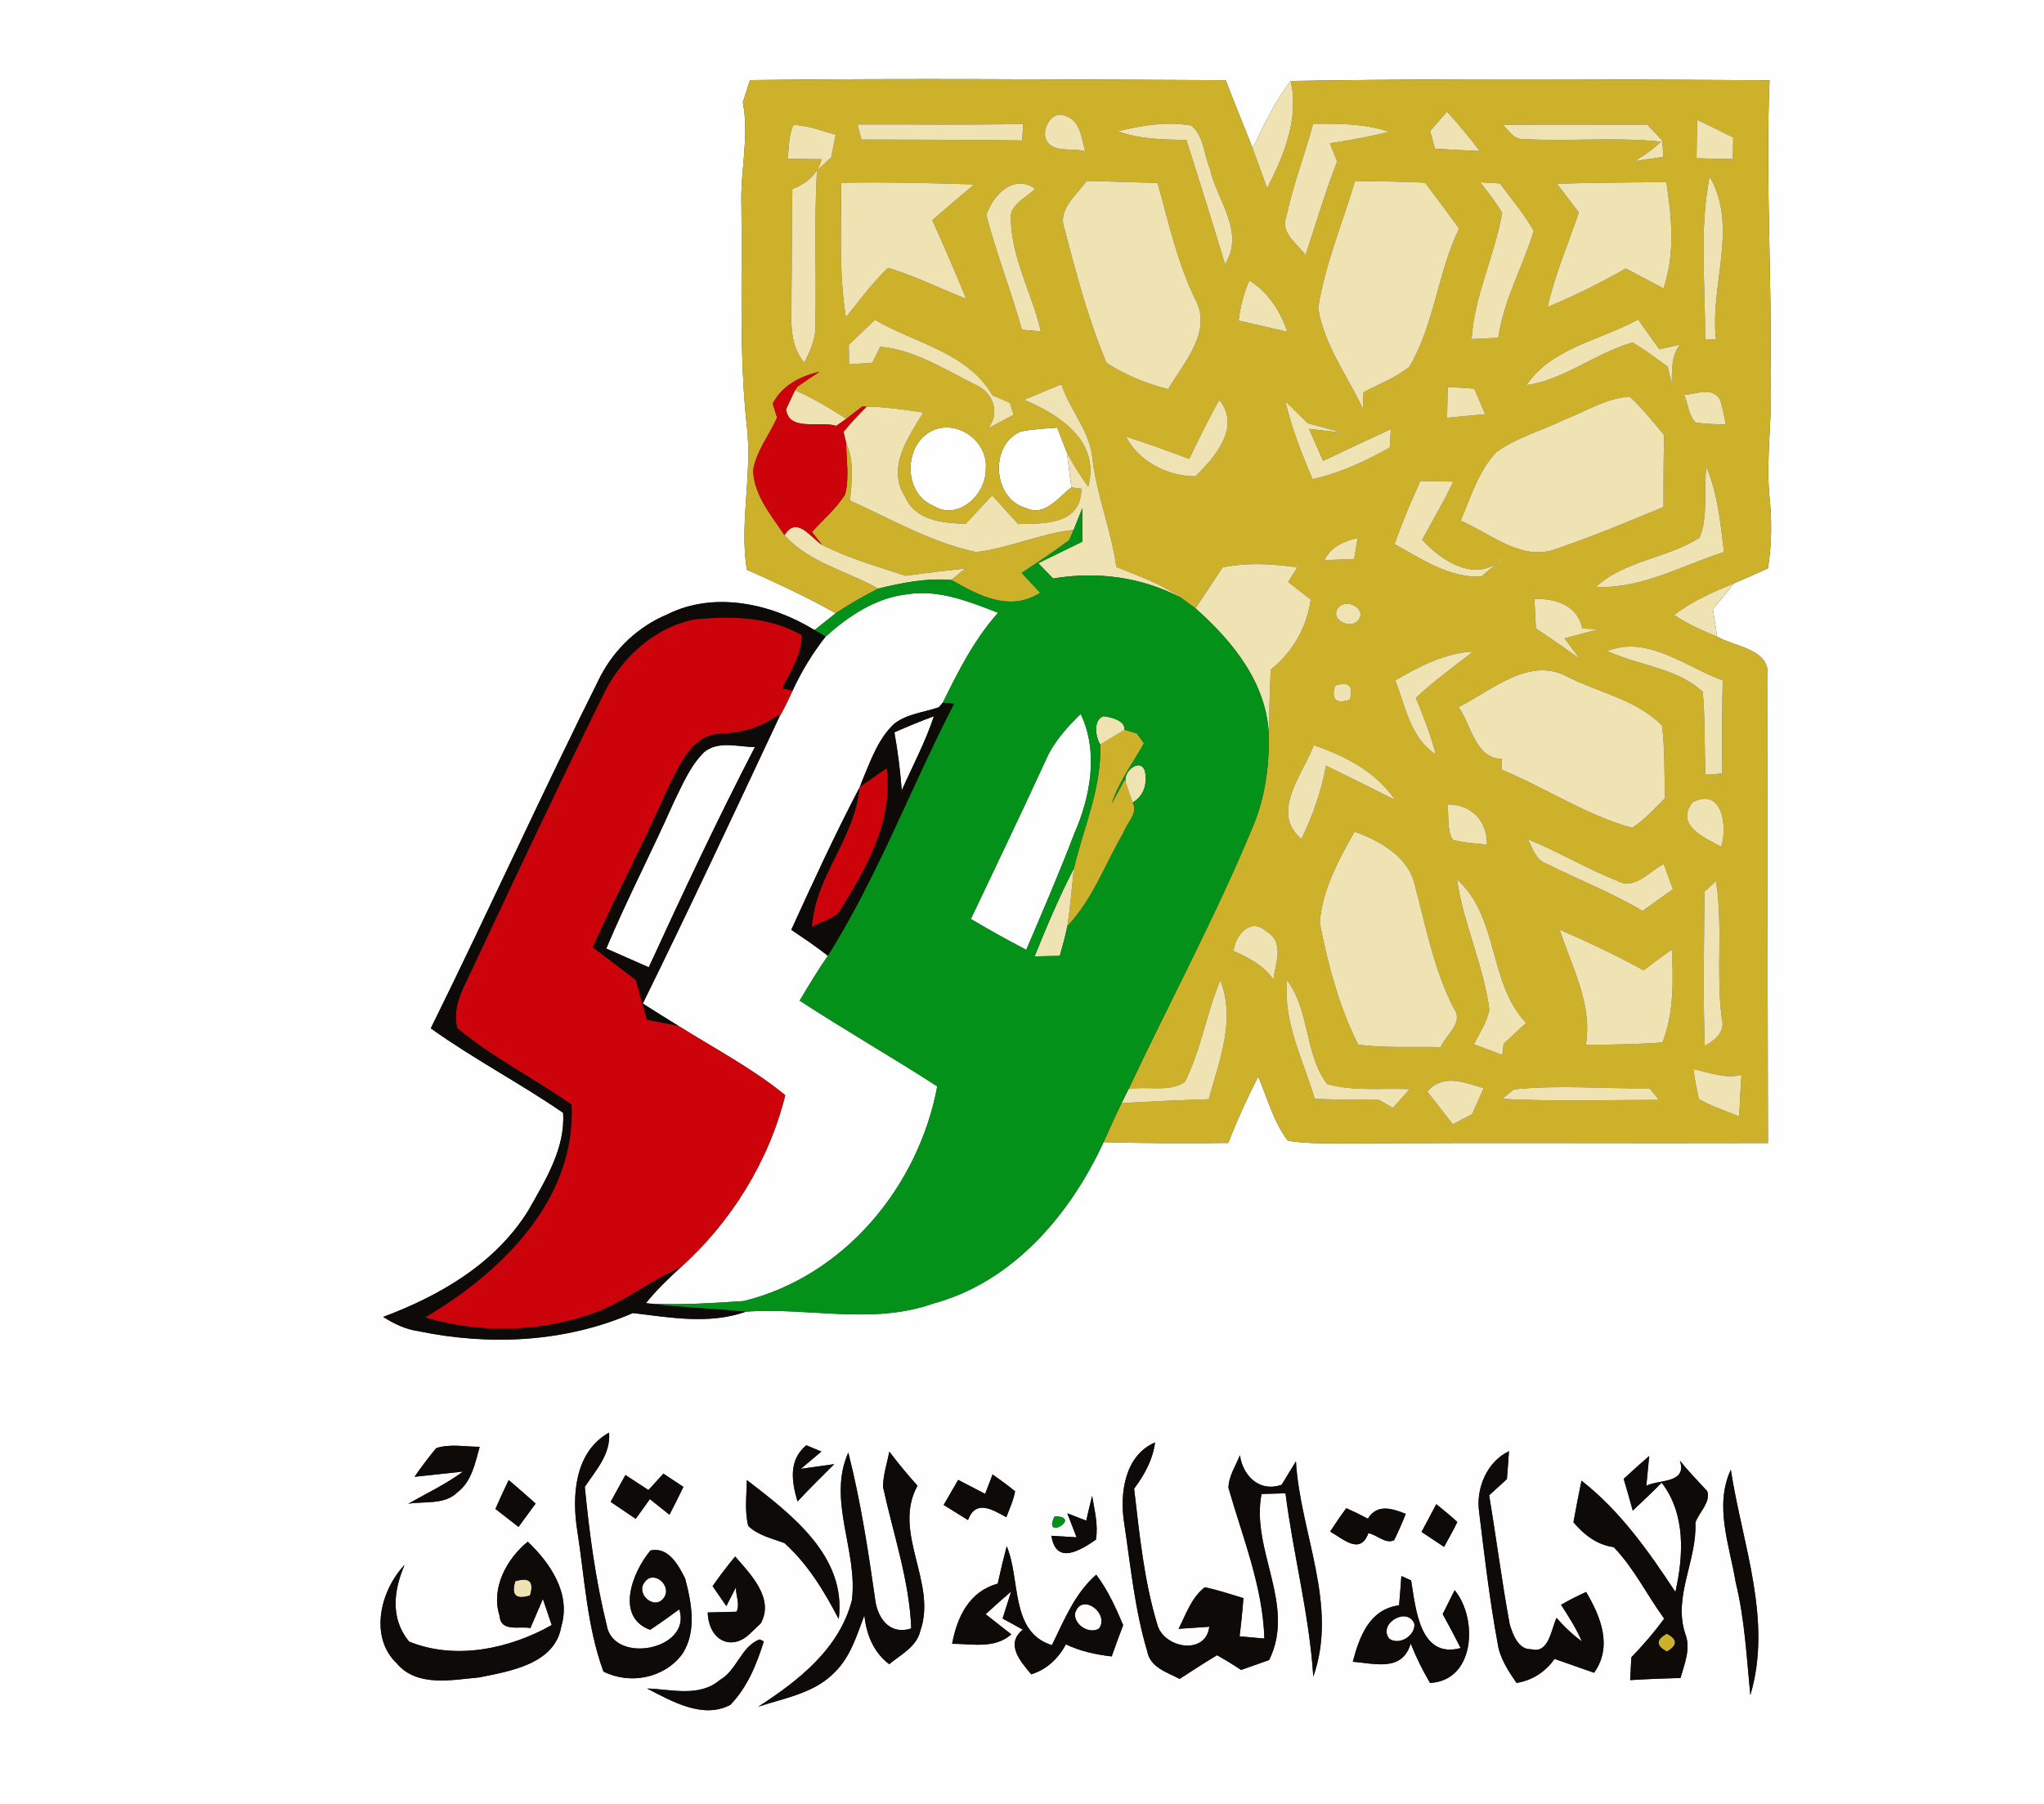
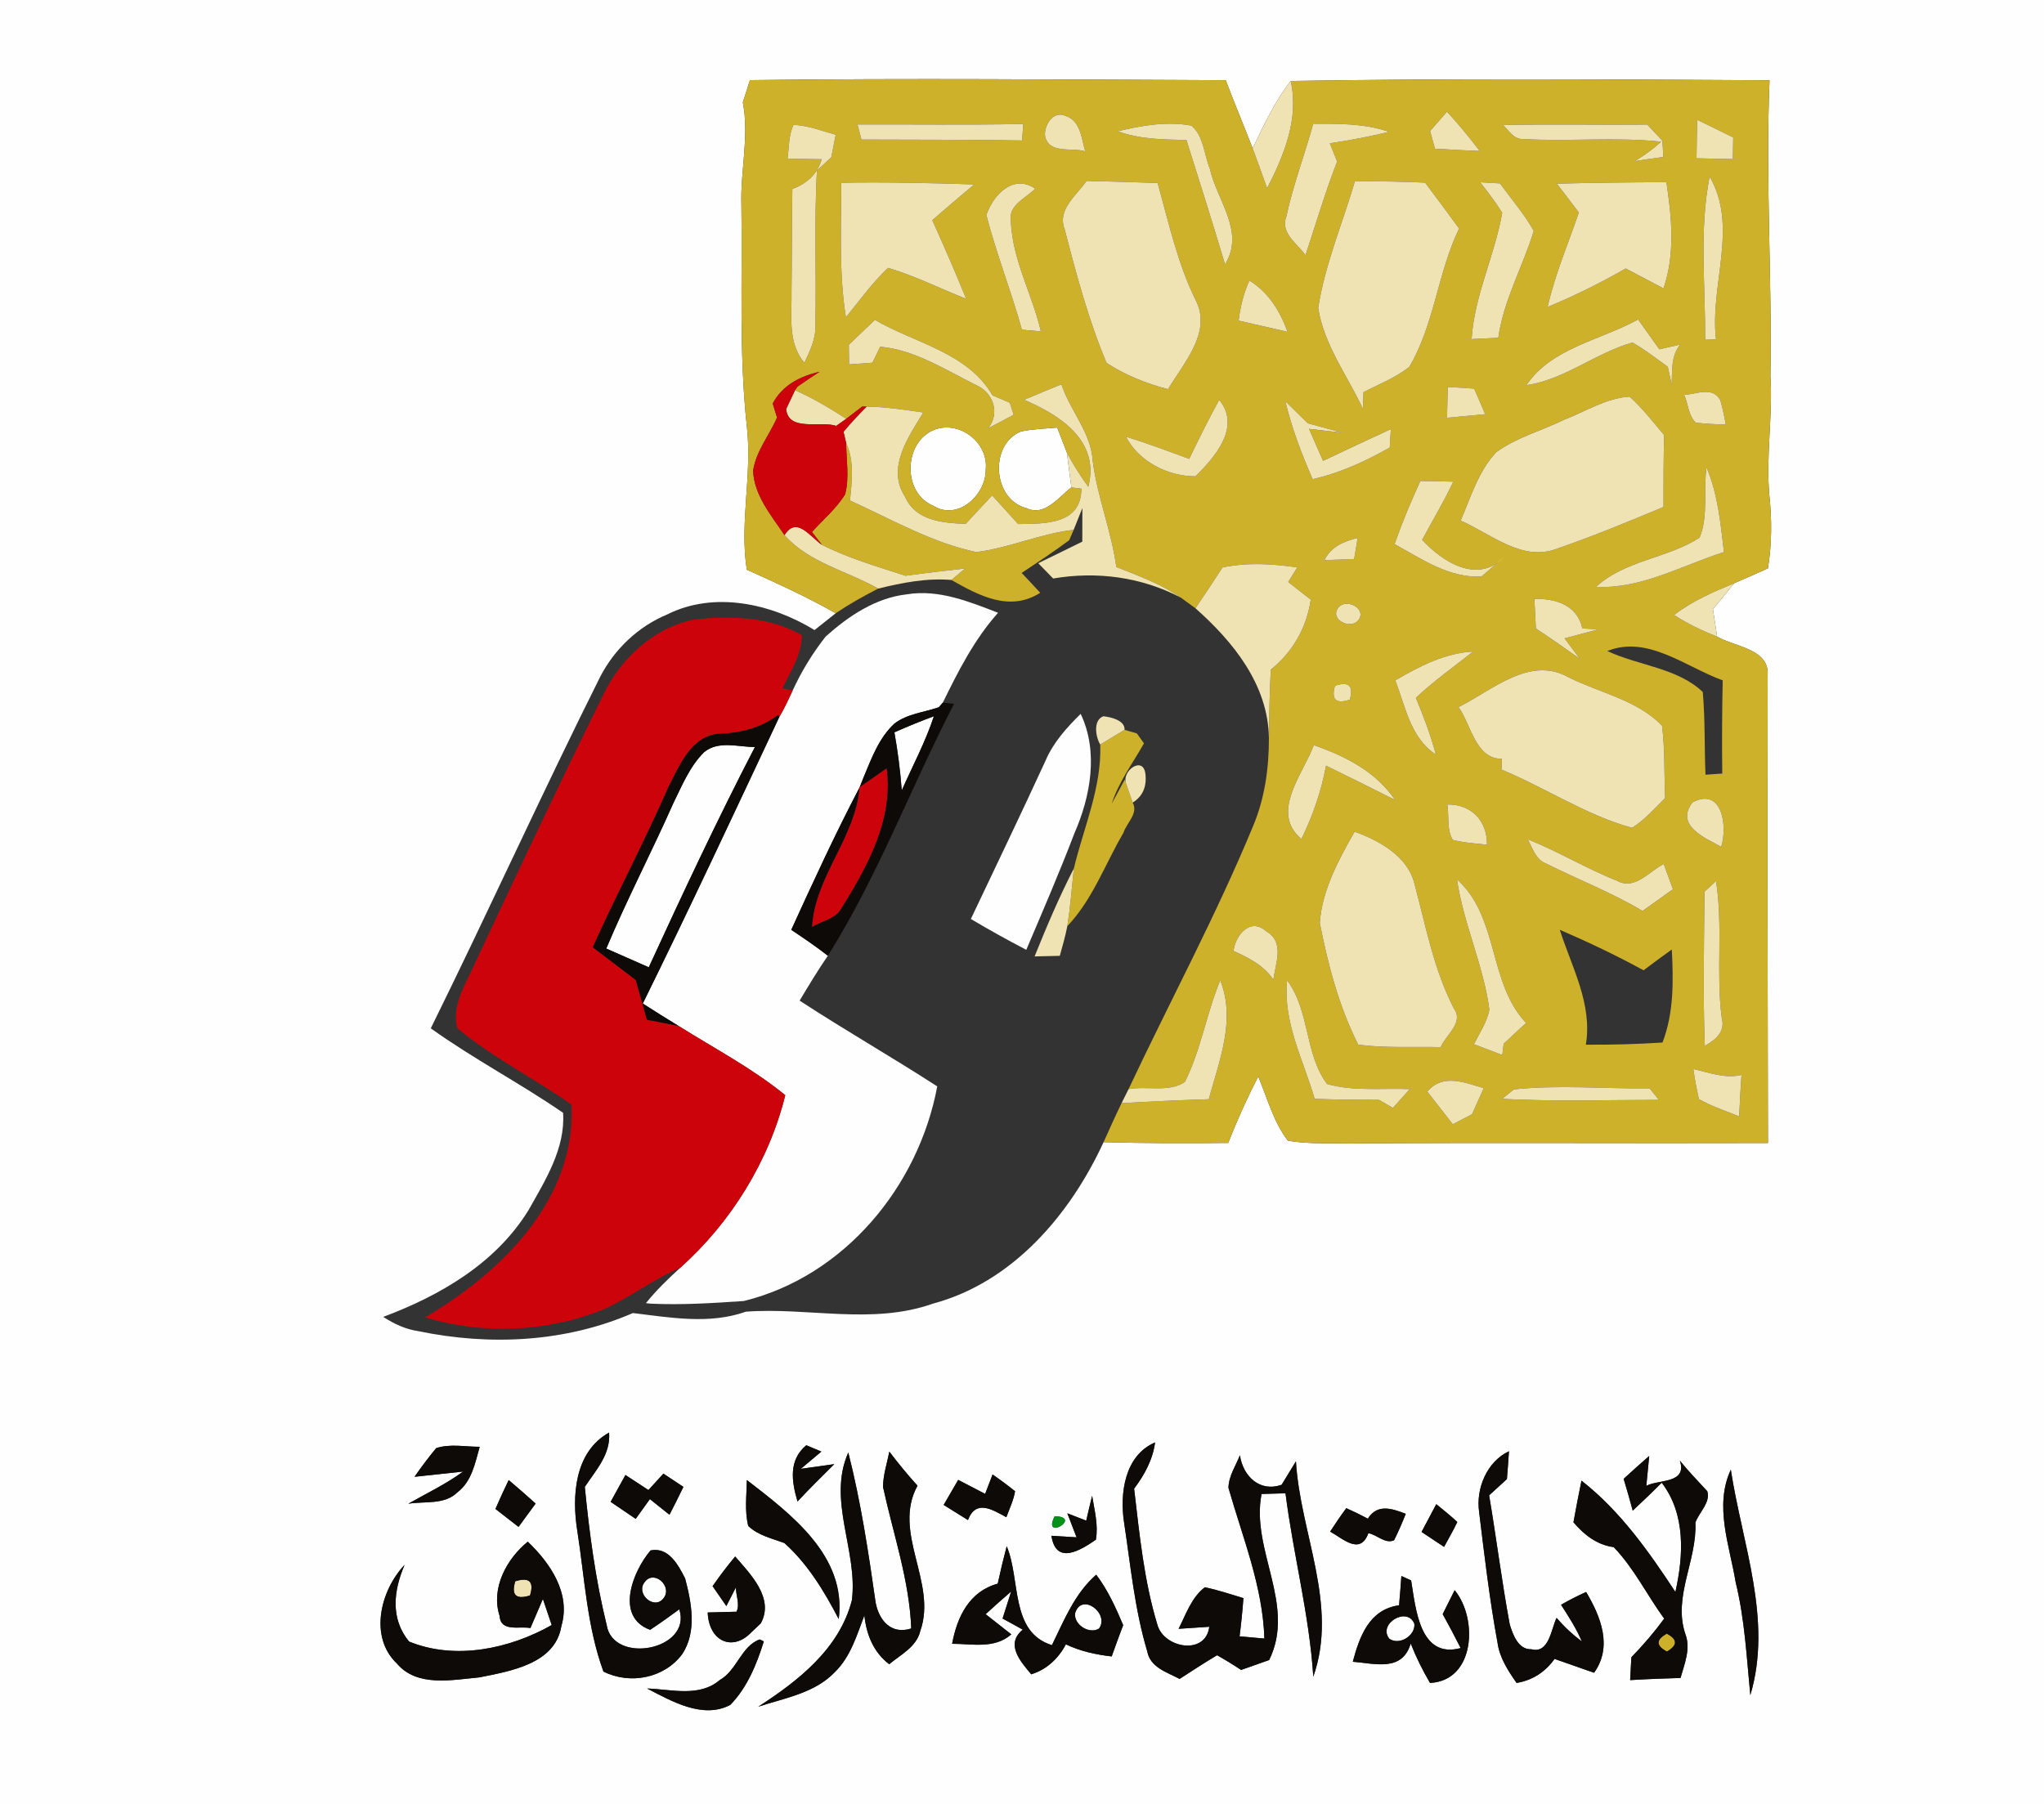
<svg xmlns="http://www.w3.org/2000/svg" width="239pt" height="211pt" viewBox="0 0 239 211" version="1.1">
  <rect x="0" y="0" width="239" height="211" fill="#333333" stroke="none" />
  <g id="#fefefeff">
    <path fill="#fefefe" opacity="1.00" d=" M 0.00 0.00 L 239.00 0.00 L 239.00 211.00 L 0.00 211.00 L 0.00 0.00 M 87.69 9.37 C 87.48 10.02 87.07 11.32 86.86 11.97 C 87.63 15.96 86.56 19.96 86.69 23.97 C 86.82 32.65 86.39 41.34 87.34 49.99 C 87.96 55.55 86.46 61.11 87.32 66.63 C 90.84 68.21 94.36 69.81 97.72 71.72 C 97.10 72.22 95.86 73.20 95.24 73.69 C 90.19 70.59 83.51 69.10 78.00 71.87 C 74.64 73.27 71.88 75.89 70.20 79.11 C 63.39 92.73 57.11 106.61 50.37 120.27 C 55.35 123.84 60.80 126.68 65.84 130.15 C 66.12 134.30 63.76 138.05 61.80 141.53 C 57.97 147.75 51.48 151.52 44.81 154.02 C 46.07 154.83 47.44 155.48 48.93 155.69 C 57.28 157.42 66.12 157.00 74.00 153.57 C 78.36 154.09 82.94 154.93 87.21 153.41 C 94.49 152.87 101.98 154.99 109.08 152.47 C 118.42 149.97 125.13 142.06 129.04 133.58 C 133.89 133.72 138.75 133.72 143.61 133.67 C 144.65 131.03 145.82 128.43 147.12 125.90 C 148.19 128.43 148.90 131.20 150.59 133.41 C 153.02 133.83 155.51 133.68 157.97 133.73 C 174.22 133.62 190.47 133.73 206.72 133.68 C 206.68 115.43 206.65 97.19 206.69 78.94 C 206.88 75.89 202.83 75.64 200.78 74.46 C 200.61 73.39 200.45 72.32 200.29 71.25 C 201.12 70.24 201.95 69.23 202.78 68.21 C 204.10 67.65 205.41 67.06 206.72 66.47 C 207.18 63.66 207.19 60.80 206.89 57.97 C 206.46 53.30 207.31 48.64 207.01 43.98 C 207.21 32.45 206.42 20.92 206.91 9.39 C 188.25 9.28 169.58 9.16 150.92 9.47 C 149.06 11.87 147.78 14.63 146.47 17.35 C 145.44 14.69 144.33 12.05 143.32 9.38 C 124.77 9.31 106.23 9.13 87.69 9.37 M 67.51 179.09 C 68.37 184.58 68.63 190.23 70.56 195.50 C 73.67 197.06 77.68 196.28 79.77 193.46 C 81.51 190.83 80.86 187.45 80.11 184.61 C 79.31 183.04 78.18 180.90 76.07 181.33 C 73.97 183.79 71.88 189.11 76.02 190.62 C 77.18 189.85 78.31 189.04 79.43 188.22 C 80.95 192.98 71.67 194.75 70.93 190.03 C 69.63 184.75 68.91 179.31 68.38 173.90 C 69.68 171.94 71.42 170.09 71.22 167.55 C 67.17 169.80 66.84 175.00 67.51 179.09 M 48.47 172.72 C 49.89 172.57 52.73 172.27 54.15 172.11 C 52.14 173.58 49.89 174.65 47.74 175.87 C 49.65 175.56 51.99 176.03 53.49 174.53 C 55.17 173.26 55.55 171.11 56.09 169.21 C 54.40 169.22 52.64 168.83 51.00 169.37 C 50.11 170.45 49.27 171.56 48.47 172.72 M 94.28 169.03 C 92.17 170.78 92.57 173.28 93.25 175.61 C 94.64 174.11 96.10 172.69 97.55 171.24 C 96.57 171.38 94.62 171.66 93.64 171.79 C 94.24 171.29 95.44 170.28 96.04 169.77 C 95.60 169.59 94.72 169.21 94.28 169.03 M 131.44 178.09 C 132.20 183.12 132.68 188.24 134.14 193.12 C 134.48 195.02 136.46 195.58 137.93 196.36 C 139.38 195.43 140.82 194.47 142.31 193.59 C 143.27 194.13 144.20 194.70 145.12 195.31 C 146.21 194.92 147.31 194.53 148.40 194.15 C 151.58 187.68 146.23 181.29 147.51 174.73 C 148.44 174.70 149.37 174.67 150.31 174.65 C 151.22 181.83 153.10 188.86 153.56 196.10 C 156.52 187.70 152.03 179.32 151.53 170.91 C 150.97 171.82 150.41 172.73 149.86 173.65 C 147.32 174.56 145.34 172.67 144.98 170.20 C 144.49 171.45 143.67 172.62 143.64 174.01 C 145.29 179.80 147.66 185.56 147.84 191.64 C 146.87 191.55 145.91 191.47 144.94 191.38 C 145.13 189.89 145.28 188.40 145.39 186.91 C 143.89 186.46 142.41 185.96 140.88 185.64 C 139.30 186.85 138.68 188.80 137.81 190.50 C 138.71 190.44 140.50 190.32 141.40 190.26 C 140.97 193.67 136.07 192.75 135.33 190.02 C 133.76 184.86 133.24 179.45 132.61 174.11 C 133.82 172.50 134.79 170.72 135.06 168.70 C 131.49 170.23 130.91 174.69 131.44 178.09 M 99.61 187.16 C 98.15 192.83 93.35 196.58 88.66 199.61 C 91.75 198.59 95.26 198.03 97.61 195.57 C 99.45 193.78 100.19 191.25 101.07 188.92 C 101.30 191.16 102.13 193.24 103.97 194.64 C 105.33 193.51 107.18 192.61 107.61 190.74 C 109.61 185.07 104.28 179.25 107.28 173.76 C 106.12 172.48 105.03 171.15 103.99 169.78 C 103.72 171.15 103.26 172.50 103.25 173.91 C 104.44 179.40 106.33 184.81 106.55 190.46 C 104.21 191.21 102.80 189.54 102.39 187.46 C 101.55 181.57 100.66 175.66 99.19 169.88 C 96.70 175.47 100.34 181.40 99.61 187.16 M 172.95 176.83 C 173.57 181.93 174.17 187.05 175.10 192.11 C 175.34 193.89 176.33 195.39 177.33 196.83 C 179.17 196.53 180.69 195.55 181.77 194.02 C 183.31 194.56 184.85 195.11 186.39 195.64 C 188.58 192.58 187.18 189.08 185.46 186.19 C 184.46 186.64 183.48 187.14 182.53 187.69 C 183.42 189.07 184.32 190.46 184.96 191.98 C 183.87 191.17 182.89 190.25 182.01 189.22 C 181.38 190.45 181.15 193.46 179.05 192.89 C 177.53 192.95 176.89 191.17 176.53 189.98 C 175.60 184.97 174.97 179.91 174.12 174.89 C 174.64 174.41 175.68 173.46 176.20 172.99 C 176.29 171.90 176.37 170.81 176.44 169.73 C 173.86 170.95 172.56 174.08 172.95 176.83 M 189.85 172.96 C 190.22 174.19 190.58 175.43 190.91 176.68 C 192.05 175.61 193.20 174.53 194.30 173.41 C 197.11 177.09 196.86 181.90 195.90 186.19 C 192.77 181.43 189.45 176.72 184.92 173.17 C 184.59 174.78 184.27 176.41 183.98 178.04 C 185.23 179.51 186.72 180.68 188.69 180.95 C 191.07 183.42 192.58 186.56 194.59 189.31 C 193.42 190.91 192.13 192.41 190.75 193.83 C 190.70 194.72 190.65 195.61 190.61 196.50 C 192.57 196.38 194.54 196.30 196.50 196.25 C 196.97 194.56 197.73 192.82 197.05 191.07 C 195.61 186.73 198.44 182.50 198.24 178.08 C 198.65 176.88 200.04 175.73 199.63 174.41 C 198.55 173.22 197.42 172.08 196.42 170.82 C 197.33 173.56 193.90 173.01 192.50 173.78 C 192.58 172.91 192.75 171.15 192.84 170.28 C 191.83 171.16 190.83 172.06 189.85 172.96 M 73.13 172.51 C 72.55 173.55 71.97 174.60 71.40 175.65 C 72.37 176.31 73.35 176.97 74.33 177.64 C 74.74 177.06 75.57 175.90 75.99 175.33 C 76.56 175.78 77.71 176.70 78.28 177.16 C 78.84 176.08 79.38 174.99 79.91 173.90 C 79.32 173.52 78.15 172.74 77.57 172.35 C 76.98 172.99 76.40 173.63 75.82 174.27 C 74.92 173.68 74.02 173.10 73.13 172.51 M 202.95 185.06 C 204.01 189.38 204.23 193.84 204.66 198.26 C 207.29 189.47 203.71 180.58 202.38 171.89 C 200.41 176.13 202.24 180.75 202.95 185.06 M 59.48 173.10 C 58.94 174.21 58.43 175.34 57.93 176.48 C 58.83 177.17 59.73 177.87 60.63 178.58 C 61.30 177.67 61.96 176.76 62.63 175.85 C 61.59 174.92 60.54 173.99 59.48 173.10 M 87.33 173.10 C 87.30 174.88 87.05 176.71 87.49 178.47 C 88.64 179.58 90.27 179.93 91.72 180.47 C 94.47 182.94 96.38 186.12 98.07 189.36 C 99.02 181.98 92.48 177.08 87.33 173.10 M 110.34 176.01 C 111.28 176.60 112.23 177.19 113.18 177.78 C 114.11 175.34 116.01 176.54 117.67 177.45 C 118.04 176.44 118.51 175.47 118.69 174.41 C 117.83 173.72 116.96 173.07 116.06 172.45 C 115.84 173.01 115.41 174.15 115.19 174.72 C 114.14 174.17 113.09 173.62 112.04 173.08 C 111.47 174.06 110.91 175.03 110.34 176.01 M 127.01 177.85 C 126.45 177.64 125.35 177.21 124.80 176.99 C 125.16 177.93 125.52 178.86 125.88 179.80 C 125.14 179.75 123.67 179.66 122.94 179.62 C 123.48 183.11 126.36 181.30 128.14 180.08 C 128.44 178.35 127.97 176.63 127.70 174.94 C 127.46 175.91 127.23 176.88 127.01 177.85 M 157.42 176.39 C 156.76 177.28 156.13 178.20 155.53 179.13 C 157.04 179.96 159.04 181.93 160.00 179.32 C 160.98 179.47 161.97 180.62 163.01 180.14 C 163.51 179.13 163.96 178.10 164.37 177.05 C 162.76 176.43 161.05 175.84 159.94 177.62 C 159.12 177.18 158.28 176.77 157.42 176.39 M 166.22 179.17 C 167.09 179.75 167.97 180.34 168.85 180.92 C 169.37 179.95 169.93 179.01 170.40 178.01 C 169.62 177.27 168.76 176.60 167.94 175.92 C 167.36 177.00 166.79 178.08 166.22 179.17 M 123.32 177.33 C 121.80 180.33 126.68 177.41 123.32 177.33 M 58.41 188.97 C 58.55 190.92 60.70 190.16 62.02 190.41 C 62.38 189.56 63.11 187.86 63.48 187.01 C 63.73 187.77 64.25 189.30 64.51 190.06 C 59.58 192.85 53.23 194.20 47.83 191.99 C 45.62 189.31 46.02 186.00 47.31 183.02 C 44.48 186.00 43.12 191.45 46.42 194.57 C 48.77 197.35 52.88 196.47 56.05 196.18 C 59.67 195.45 64.93 194.61 65.64 190.18 C 66.77 186.35 64.34 182.82 61.71 180.31 C 59.23 182.33 57.38 185.75 58.41 188.97 M 117.71 180.84 C 117.33 182.29 116.98 183.75 116.66 185.22 C 113.33 186.13 111.91 189.11 111.33 192.25 C 113.69 192.25 116.27 192.88 118.25 191.15 C 117.25 190.36 116.25 189.57 115.25 188.79 C 116.23 187.89 117.22 187.00 118.23 186.14 L 117.23 189.30 C 118.01 189.73 118.81 190.15 119.59 190.60 C 117.51 192.29 119.33 194.33 120.58 195.82 C 122.39 195.26 123.75 193.98 124.63 192.32 C 126.32 193.12 128.14 193.52 129.99 193.73 C 130.42 192.50 130.87 191.28 131.33 190.07 C 130.46 188.01 129.53 185.96 128.18 184.17 C 125.66 186.37 124.43 189.49 123.00 192.41 C 118.08 190.89 119.36 184.71 117.71 180.84 M 83.32 185.51 C 83.85 186.28 84.39 187.06 84.93 187.84 L 86.05 185.65 C 86.02 186.56 86.55 187.61 86.12 188.50 C 85.28 188.52 83.59 188.57 82.75 188.59 C 82.88 191.98 85.67 193.19 87.83 190.93 C 88.11 190.66 88.67 190.13 88.95 189.87 C 90.58 186.94 87.75 184.11 85.96 182.04 C 85.03 183.16 84.15 184.32 83.32 185.51 M 163.86 184.32 C 163.78 185.46 163.69 186.61 163.59 187.75 C 160.11 188.22 158.96 191.41 158.18 194.35 C 160.78 194.56 163.96 195.56 164.95 192.22 C 165.58 193.81 166.34 195.36 167.21 196.83 C 172.48 196.57 172.83 189.31 170.09 185.98 C 169.62 186.91 169.15 187.84 168.69 188.78 C 169.42 190.09 170.11 191.41 170.79 192.75 C 165.99 194.05 165.54 188.11 165.00 184.84 C 164.71 184.71 164.15 184.45 163.86 184.32 M 84.16 196.49 C 81.77 198.54 78.49 197.57 75.66 197.48 C 78.54 198.97 82.19 201.09 85.39 199.40 C 87.38 197.36 88.48 194.64 89.31 191.97 L 88.83 191.74 C 86.65 192.54 86.18 195.36 84.16 196.49 Z" />
    <path fill="#fefefe" opacity="1.00" d=" M 109.20 50.28 C 112.17 49.10 115.61 51.77 115.26 54.92 C 115.30 57.87 112.00 60.95 109.14 59.16 C 105.51 57.68 105.62 51.76 109.20 50.28 Z" />
    <path fill="#fefefe" opacity="1.00" d=" M 119.35 50.47 C 120.75 50.17 122.19 50.13 123.62 50.01 C 124.00 50.98 124.37 51.96 124.75 52.94 C 124.93 54.29 125.10 55.65 125.27 57.01 C 123.77 58.14 122.15 60.46 120.02 59.43 C 116.08 58.43 115.63 52.05 119.35 50.47 Z" />
    <path fill="#fefefe" opacity="1.00" d=" M 96.54 74.45 C 99.22 72.05 102.38 69.92 106.04 69.51 C 109.75 68.90 113.32 70.36 116.70 71.67 C 113.93 74.77 112.05 78.48 110.24 82.18 L 109.77 82.72 C 108.03 83.32 106.06 83.48 104.57 84.64 C 102.78 86.30 101.92 88.66 101.00 90.86 C 100.87 91.18 100.62 91.81 100.49 92.13 C 97.64 97.57 95.07 103.16 92.52 108.75 C 93.97 109.72 95.42 110.70 96.80 111.78 C 95.63 113.48 94.56 115.25 93.50 117.03 C 98.79 120.49 104.29 123.63 109.59 127.06 C 107.40 138.77 98.73 149.26 86.98 152.16 C 83.35 152.41 79.71 152.64 76.07 152.47 L 75.53 152.41 C 76.73 150.91 78.11 149.58 79.52 148.29 C 85.46 142.99 89.91 135.82 91.82 128.09 C 87.98 124.95 83.55 122.63 79.36 120.00 C 77.95 119.14 76.55 118.26 75.16 117.37 C 80.63 106.27 85.86 95.06 91.12 83.86 C 91.72 82.87 92.18 81.81 92.68 80.77 C 93.71 78.52 95.01 76.40 96.54 74.45 Z" />
    <path fill="#fefefe" opacity="1.00" d=" M 104.58 85.65 C 106.10 84.98 107.64 84.34 109.20 83.77 C 108.21 86.77 106.72 89.56 105.44 92.44 C 105.27 90.16 104.98 87.90 104.58 85.65 Z" />
    <path fill="#fefefe" opacity="1.00" d=" M 122.25 88.97 C 123.16 86.83 124.73 85.10 126.36 83.49 C 128.47 87.92 127.52 93.15 125.62 97.48 C 123.87 102.07 121.92 106.57 120.00 111.09 C 117.81 109.94 115.64 108.75 113.52 107.48 C 116.44 101.32 119.40 95.17 122.25 88.97 Z" />
    <path fill="#fefefe" opacity="1.00" d=" M 82.32 87.98 C 84.00 86.58 86.31 87.37 88.27 87.37 C 83.89 95.83 79.84 104.46 75.86 113.13 C 74.20 112.41 72.55 111.66 70.89 110.94 C 73.31 105.18 76.21 99.63 78.74 93.92 C 79.76 91.85 80.66 89.63 82.32 87.98 Z" />
    <path fill="#fefefe" opacity="1.00" d=" M 75.37 185.05 C 76.46 183.53 78.65 185.52 77.61 186.89 C 76.53 188.39 74.29 186.41 75.37 185.05 Z" />
    <path fill="#fefefe" opacity="1.00" d=" M 125.70 188.71 C 126.42 186.17 129.78 188.69 128.51 190.47 C 127.38 191.17 125.58 190.05 125.70 188.71 Z" />
    <path fill="#fefefe" opacity="1.00" d=" M 162.44 191.65 C 161.07 189.90 164.57 187.83 165.38 189.92 C 165.51 191.32 163.59 192.49 162.44 191.65 Z" />
  </g>
  <g id="#ceb12bff">
    <path fill="#ceb12b" opacity="1.00" d=" M 87.69 9.37 C 106.23 9.13 124.77 9.31 143.32 9.38 C 144.33 12.05 145.44 14.69 146.47 17.35 C 147.05 18.90 147.60 20.46 148.16 22.02 C 150.14 18.15 151.91 13.90 150.92 9.47 C 169.58 9.16 188.25 9.28 206.91 9.39 C 206.42 20.92 207.21 32.45 207.01 43.98 C 207.31 48.64 206.46 53.30 206.89 57.97 C 207.19 60.80 207.18 63.66 206.72 66.47 C 205.41 67.06 204.10 67.65 202.78 68.21 C 200.33 69.23 197.86 70.28 195.75 71.93 C 197.32 72.96 199.03 73.76 200.78 74.46 C 202.83 75.64 206.88 75.89 206.69 78.94 C 206.65 97.19 206.68 115.43 206.72 133.68 C 190.47 133.73 174.22 133.62 157.97 133.73 C 155.51 133.68 153.02 133.83 150.59 133.41 C 148.90 131.20 148.19 128.43 147.12 125.90 C 145.82 128.43 144.65 131.03 143.61 133.67 C 138.75 133.72 133.89 133.72 129.04 133.58 C 129.73 132.05 130.41 130.53 131.14 129.02 C 134.53 128.82 137.94 128.67 141.34 128.56 C 142.56 124.06 144.53 119.28 142.68 114.65 C 141.07 118.53 140.43 122.77 138.55 126.53 C 136.74 127.80 134.09 126.98 131.96 127.38 C 136.80 117.10 142.20 107.08 146.54 96.57 C 147.90 93.32 148.38 89.78 148.37 86.27 C 148.41 83.62 148.45 80.97 148.59 78.32 C 151.16 76.25 152.80 73.39 153.26 70.13 C 152.38 69.44 151.50 68.75 150.63 68.07 C 150.89 67.64 151.43 66.78 151.69 66.36 C 148.78 65.94 145.83 65.75 142.94 66.37 C 141.91 67.98 140.85 69.56 139.78 71.14 C 139.35 70.83 138.50 70.21 138.08 69.90 C 135.77 68.31 133.12 67.33 130.53 66.32 C 129.96 62.10 128.31 58.13 127.77 53.91 C 127.58 50.58 125.12 48.03 124.11 44.95 C 122.65 45.54 121.19 46.14 119.74 46.76 C 123.89 48.52 128.65 51.53 127.25 56.93 C 126.31 55.66 125.49 54.32 124.75 52.94 C 124.37 51.96 124.00 50.98 123.62 50.01 C 122.19 50.13 120.75 50.17 119.35 50.47 C 115.63 52.05 116.08 58.43 120.02 59.43 C 122.15 60.46 123.77 58.14 125.27 57.01 C 125.56 57.04 126.15 57.12 126.44 57.15 C 126.43 61.39 122.13 61.24 119.05 61.29 C 118.04 60.17 117.02 59.05 116.01 57.94 C 114.97 59.05 113.94 60.16 112.91 61.27 C 110.24 61.16 107.06 60.92 105.82 58.09 C 103.64 54.71 106.21 51.14 107.96 48.24 C 105.76 47.94 103.56 47.57 101.33 47.56 L 100.81 47.55 C 100.19 48.03 99.57 48.51 98.95 48.98 C 97.02 47.74 95.06 46.56 92.96 45.64 L 93.25 45.22 C 94.10 44.62 94.96 44.04 95.84 43.48 C 93.56 44.00 91.50 45.04 90.35 47.19 C 90.48 47.60 90.73 48.42 90.86 48.84 C 89.95 50.91 88.39 52.78 88.06 55.06 C 88.18 57.96 90.20 60.29 91.73 62.59 C 94.59 65.82 99.05 66.77 102.69 68.84 C 100.98 69.71 99.31 70.65 97.72 71.72 C 94.36 69.81 90.84 68.21 87.32 66.63 C 86.46 61.11 87.96 55.55 87.34 49.99 C 86.39 41.34 86.82 32.65 86.69 23.97 C 86.56 19.96 87.63 15.96 86.86 11.97 C 87.07 11.32 87.48 10.02 87.69 9.37 M 122.19 15.87 C 122.60 18.07 125.32 17.21 126.90 17.70 C 126.45 16.23 126.36 14.11 124.60 13.56 C 123.18 12.89 122.08 14.60 122.19 15.87 M 92.79 14.60 C 92.19 15.84 92.28 17.25 92.08 18.57 C 93.08 18.58 95.08 18.61 96.08 18.62 C 95.58 20.40 94.30 21.48 92.65 22.10 C 92.57 26.07 92.61 30.05 92.55 34.02 C 92.61 36.87 92.05 40.06 94.05 42.43 C 94.71 41.04 95.41 39.61 95.34 38.03 C 95.47 32.00 95.19 25.97 95.52 19.94 C 95.94 19.56 96.78 18.78 97.20 18.40 C 97.37 17.52 97.54 16.64 97.72 15.76 C 96.09 15.32 94.49 14.67 92.79 14.60 M 100.26 14.56 C 100.38 15.00 100.61 15.88 100.73 16.32 C 106.99 16.35 113.25 16.32 119.51 16.43 C 119.55 15.95 119.62 14.99 119.65 14.50 C 113.19 14.63 106.73 14.53 100.26 14.56 M 130.69 15.35 C 133.26 16.29 136.02 16.33 138.72 16.36 C 140.26 21.20 141.78 26.05 143.24 30.92 C 145.62 27.08 142.29 23.46 141.46 19.71 C 140.78 18.05 140.75 15.91 139.31 14.69 C 136.44 14.16 133.49 14.67 130.69 15.35 M 153.55 14.47 C 152.56 18.10 151.20 21.63 150.41 25.31 C 149.67 27.26 151.68 28.46 152.65 29.85 C 153.86 26.19 154.95 22.49 156.35 18.89 C 156.13 18.35 155.71 17.29 155.49 16.76 C 157.81 16.41 160.12 15.98 162.40 15.42 C 159.56 14.42 156.52 14.47 153.55 14.47 M 167.22 15.32 C 167.36 15.84 167.64 16.87 167.78 17.39 C 169.53 17.50 171.27 17.59 173.02 17.66 C 171.82 16.07 170.54 14.53 169.19 13.06 C 168.70 13.63 167.71 14.76 167.22 15.32 M 175.75 14.62 C 176.44 15.28 177.00 16.32 178.10 16.26 C 183.47 16.57 188.87 16.00 194.24 16.57 C 193.29 17.43 192.26 18.19 191.15 18.84 C 192.26 18.67 193.37 18.51 194.49 18.36 C 194.46 17.89 194.41 16.94 194.38 16.46 C 193.79 15.83 193.19 15.20 192.61 14.57 C 186.99 14.62 181.37 14.50 175.75 14.62 M 198.44 14.01 C 198.41 15.51 198.39 17.01 198.37 18.51 C 199.78 18.54 201.20 18.58 202.62 18.61 C 202.63 17.98 202.65 16.71 202.66 16.08 C 201.25 15.38 199.85 14.69 198.44 14.01 M 98.36 21.37 C 98.38 26.62 98.07 31.91 98.91 37.11 C 100.51 35.15 101.99 33.07 103.84 31.33 C 106.98 32.26 109.93 33.75 112.97 34.95 C 111.72 31.85 110.38 28.79 109.01 25.75 C 110.63 24.34 112.26 22.95 113.91 21.57 C 108.72 21.40 103.54 21.28 98.36 21.37 M 115.33 25.15 C 116.50 29.68 118.24 34.05 119.49 38.56 C 120.05 38.61 121.16 38.71 121.71 38.76 C 120.70 34.43 118.38 30.39 118.20 25.90 C 117.85 23.95 119.96 23.21 121.04 22.06 C 118.49 20.32 116.15 22.76 115.33 25.15 M 127.05 21.16 C 125.87 22.87 123.56 24.51 124.50 26.86 C 125.86 32.12 127.28 37.44 129.39 42.45 C 131.58 43.87 134.05 44.87 136.58 45.52 C 138.38 42.48 141.70 38.89 139.85 35.19 C 137.69 30.83 136.66 26.06 135.36 21.40 C 132.59 21.30 129.82 21.23 127.05 21.16 M 158.42 21.22 C 156.97 26.14 154.93 30.93 154.13 36.02 C 154.81 40.33 157.55 43.94 159.37 47.83 C 159.38 47.34 159.42 46.36 159.43 45.87 C 161.24 44.92 163.20 44.18 164.80 42.89 C 167.74 37.88 168.10 31.91 170.61 26.73 C 169.30 24.92 167.97 23.14 166.63 21.36 C 163.89 21.23 161.16 21.19 158.42 21.22 M 173.08 21.32 C 173.98 22.48 174.88 23.64 175.65 24.89 C 174.77 29.89 172.40 34.54 172.07 39.66 C 173.11 39.61 174.15 39.56 175.19 39.51 C 175.82 35.10 178.05 31.20 179.34 27.01 C 178.23 25.02 176.72 23.29 175.39 21.45 C 174.82 21.42 173.66 21.35 173.08 21.32 M 182.04 21.48 C 182.89 22.61 183.75 23.73 184.61 24.85 C 183.36 28.53 181.81 32.10 180.96 35.90 C 184.10 34.60 187.15 33.09 190.09 31.40 C 191.57 32.17 193.04 32.95 194.51 33.73 C 195.89 29.70 195.47 25.43 194.85 21.31 C 190.58 21.32 186.31 21.37 182.04 21.48 M 199.37 39.74 C 199.69 39.72 200.33 39.70 200.65 39.69 C 199.90 33.37 203.31 26.46 199.90 20.65 C 198.66 26.93 199.43 33.38 199.37 39.74 M 146.08 32.81 C 145.42 34.31 145.02 35.88 144.83 37.50 C 146.73 37.93 148.64 38.37 150.55 38.81 C 149.67 36.39 148.33 34.18 146.08 32.81 M 102.30 37.41 C 101.28 38.38 100.27 39.35 99.25 40.32 C 99.26 40.89 99.28 42.05 99.28 42.62 C 100.19 42.56 101.10 42.49 102.01 42.42 C 102.24 41.96 102.69 41.02 102.92 40.55 C 106.92 40.90 110.54 43.25 114.10 45.02 C 116.14 45.90 116.97 48.29 115.55 50.09 C 116.53 49.56 117.53 49.03 118.52 48.51 C 118.41 48.16 118.19 47.46 118.08 47.11 C 117.58 46.89 116.56 46.46 116.05 46.24 C 113.14 41.21 106.98 40.15 102.30 37.41 M 178.48 45.05 C 182.99 44.38 186.57 41.28 190.88 40.06 C 192.33 40.88 193.65 41.92 195.01 42.90 C 195.12 43.42 195.36 44.46 195.47 44.98 C 195.53 43.36 195.37 41.65 196.46 40.30 C 195.64 40.48 194.83 40.67 194.02 40.85 C 193.19 39.69 192.37 38.53 191.54 37.36 C 187.17 39.79 181.41 40.67 178.48 45.05 M 169.28 45.26 C 169.25 46.46 169.22 47.66 169.20 48.86 C 170.69 48.72 172.17 48.59 173.66 48.44 C 173.34 47.70 172.69 46.20 172.37 45.45 C 171.34 45.39 170.30 45.32 169.28 45.26 M 182.87 49.10 C 180.25 50.38 177.34 51.15 174.96 52.88 C 172.86 55.10 171.98 58.14 170.79 60.89 C 174.34 62.43 178.02 65.78 182.11 64.15 C 186.31 62.70 190.42 61.00 194.51 59.29 C 194.50 56.49 194.52 53.68 194.58 50.88 C 193.28 49.35 192.05 47.74 190.55 46.39 C 187.80 46.55 185.39 48.13 182.87 49.10 M 196.93 46.18 C 197.40 47.24 197.41 48.61 198.29 49.44 C 199.45 49.56 200.62 49.63 201.79 49.66 C 201.63 48.70 201.42 47.75 201.16 46.82 C 200.25 45.13 198.38 46.11 196.93 46.18 M 142.56 46.77 C 141.31 49.03 140.17 51.35 139.05 53.67 C 136.60 52.77 134.16 51.84 131.66 51.08 C 133.19 54.02 136.56 55.70 139.78 55.71 C 142.07 53.46 145.15 49.92 142.56 46.77 M 150.29 46.93 C 151.04 50.07 152.19 53.08 153.48 56.04 C 156.68 55.33 159.66 53.95 162.50 52.34 C 162.54 51.81 162.60 50.73 162.63 50.19 C 159.98 51.41 157.33 52.64 154.70 53.90 C 154.29 52.97 153.47 51.10 153.06 50.16 C 154.03 50.27 155.96 50.49 156.92 50.60 C 155.59 50.23 154.25 49.87 152.92 49.51 C 152.05 48.65 151.17 47.78 150.29 46.93 M 109.20 50.28 C 105.62 51.76 105.51 57.68 109.14 59.16 C 112.00 60.95 115.30 57.87 115.26 54.92 C 115.61 51.77 112.17 49.10 109.20 50.28 M 199.54 54.66 C 199.15 57.37 199.78 60.34 198.73 62.88 C 194.94 65.32 190.01 65.51 186.62 68.64 C 191.94 68.90 196.66 66.12 201.58 64.57 C 201.18 61.22 200.87 57.80 199.54 54.66 M 166.08 56.25 C 164.97 58.67 163.94 61.13 163.06 63.64 C 166.25 65.38 169.42 67.62 173.23 67.43 C 174.08 66.68 174.95 65.94 175.82 65.21 C 172.75 68.31 168.67 65.73 166.29 63.13 C 167.51 60.86 168.84 58.66 169.93 56.33 C 168.65 56.31 167.36 56.28 166.08 56.25 M 154.87 65.51 C 156.03 65.47 157.18 65.43 158.34 65.38 C 158.44 64.76 158.64 63.53 158.75 62.91 C 157.15 63.31 155.61 63.94 154.87 65.51 M 179.41 70.04 C 179.47 71.19 179.53 72.35 179.59 73.51 C 181.32 74.65 183.02 75.83 184.71 77.04 C 184.27 76.44 183.38 75.25 182.94 74.66 C 184.24 74.31 185.53 73.96 186.84 73.62 C 186.38 73.59 185.47 73.53 185.02 73.50 C 184.44 70.76 181.88 69.99 179.41 70.04 M 156.49 71.07 C 155.42 72.43 157.88 73.68 158.81 72.56 C 159.90 71.20 157.41 69.90 156.49 71.07 M 187.94 76.14 C 191.57 77.85 196.14 78.11 199.10 80.93 C 199.39 84.15 199.28 87.39 199.42 90.61 C 199.91 90.58 200.89 90.51 201.38 90.47 C 201.33 86.84 201.36 83.20 201.43 79.57 C 197.15 78.03 192.65 74.24 187.94 76.14 M 163.15 79.57 C 164.32 82.63 164.94 86.33 167.89 88.25 C 167.29 85.98 166.46 83.78 165.55 81.62 C 167.64 79.64 170.00 77.99 172.25 76.20 C 168.93 76.38 165.96 77.93 163.15 79.57 M 170.54 82.70 C 172.02 84.74 172.51 88.77 175.62 88.75 C 175.61 89.06 175.57 89.69 175.56 90.01 C 180.71 92.13 185.45 95.35 190.84 96.82 C 192.31 95.88 193.47 94.56 194.70 93.34 C 194.58 90.52 194.69 87.69 194.34 84.88 C 191.48 81.88 187.08 81.05 183.46 79.24 C 178.89 76.62 174.48 80.74 170.54 82.70 M 156.10 80.20 C 155.63 81.83 156.21 82.37 157.83 81.83 C 158.29 80.21 157.71 79.66 156.10 80.20 M 153.62 87.15 C 152.36 90.56 148.47 95.00 152.17 98.13 C 153.50 95.41 154.50 92.53 155.05 89.55 C 157.75 90.87 160.44 92.20 163.12 93.56 C 160.88 90.23 157.29 88.43 153.62 87.15 M 197.90 93.84 C 195.84 96.55 199.32 97.98 201.26 99.04 C 202.01 96.64 201.39 92.00 197.90 93.84 M 169.23 94.09 C 169.45 95.45 169.15 97.00 169.86 98.23 C 171.17 98.57 172.52 98.64 173.87 98.80 C 173.90 95.99 172.06 94.06 169.23 94.09 M 158.39 97.27 C 156.52 100.56 154.58 104.12 154.32 107.94 C 155.27 112.81 156.57 117.73 158.81 122.18 C 162.00 122.60 165.24 122.39 168.45 122.47 C 169.06 121.03 171.19 119.61 170.01 117.96 C 167.64 113.39 166.72 108.31 165.40 103.39 C 164.61 100.14 161.30 98.33 158.39 97.27 M 178.65 98.17 C 179.21 99.22 179.57 100.57 180.83 101.02 C 184.55 102.89 188.47 104.39 192.06 106.54 C 193.24 105.69 194.42 104.84 195.61 104.00 C 195.25 103.02 194.90 102.03 194.54 101.05 C 192.81 101.91 191.14 104.18 189.06 103.00 C 185.49 101.59 182.21 99.58 178.65 98.17 M 170.36 102.85 C 171.12 108.04 173.45 112.87 174.15 118.08 C 173.87 119.55 173.00 120.81 172.34 122.13 C 173.44 122.54 174.55 122.97 175.66 123.39 C 175.70 123.06 175.78 122.40 175.82 122.07 C 176.71 121.28 177.55 120.41 178.45 119.65 C 174.01 114.99 175.28 107.22 170.36 102.85 M 199.30 104.29 C 199.26 110.30 199.11 116.31 199.34 122.32 C 200.59 121.61 201.77 120.69 201.32 119.05 C 200.63 113.72 201.49 108.35 200.65 103.04 C 200.31 103.35 199.64 103.98 199.30 104.29 M 144.23 111.22 C 146.00 112.01 147.77 112.91 148.89 114.57 C 149.16 112.61 150.24 110.16 148.04 108.91 C 146.20 107.26 144.46 109.36 144.23 111.22 M 182.38 108.74 C 183.78 113.12 186.22 117.42 185.43 122.18 C 188.42 122.21 191.41 122.12 194.39 121.93 C 195.73 118.46 195.67 114.71 195.48 111.05 C 194.36 111.85 193.27 112.66 192.18 113.48 C 188.99 111.74 185.71 110.18 182.38 108.74 M 150.50 114.66 C 149.99 119.54 152.40 123.97 153.72 128.52 C 156.22 128.60 158.73 128.64 161.24 128.64 C 161.65 128.88 162.46 129.34 162.87 129.58 C 163.52 128.84 164.18 128.11 164.84 127.38 C 161.63 127.24 158.29 127.67 155.17 126.78 C 152.53 123.25 153.18 118.24 150.50 114.66 M 198.00 125.03 C 198.16 126.21 198.38 127.38 198.65 128.55 C 200.14 129.40 201.78 129.92 203.36 130.57 C 203.42 128.95 203.52 127.33 203.63 125.72 C 201.72 126.18 199.83 125.44 198.00 125.03 M 166.89 127.67 C 167.88 128.94 168.88 130.21 169.87 131.49 C 170.62 131.10 171.37 130.71 172.12 130.32 C 172.57 129.30 173.03 128.28 173.49 127.27 C 171.23 126.60 168.70 125.52 166.89 127.67 M 175.65 128.52 C 181.75 128.84 187.87 128.64 193.98 128.64 C 193.71 128.30 193.16 127.63 192.88 127.29 C 187.60 127.35 182.28 126.86 177.01 127.41 C 176.67 127.69 175.99 128.24 175.65 128.52 Z" />
    <path fill="#ceb12b" opacity="1.00" d=" M 98.94 51.81 C 99.91 53.94 99.61 56.29 99.39 58.54 C 104.22 60.72 108.93 63.47 114.16 64.57 C 118.02 64.09 121.65 62.40 125.54 61.97 L 125.02 63.18 C 123.22 64.53 121.33 65.76 119.46 67.01 C 120.19 67.78 120.92 68.55 121.63 69.33 C 118.06 71.61 114.45 69.65 111.24 67.83 C 111.64 67.50 112.44 66.83 112.85 66.49 C 110.52 66.74 108.20 67.02 105.88 67.34 C 102.58 66.26 99.23 65.30 96.12 63.73 C 95.82 63.35 95.23 62.60 94.94 62.22 C 96.24 60.77 97.79 59.49 98.82 57.81 C 99.33 55.86 98.95 53.80 98.94 51.81 Z" />
    <path fill="#ceb12b" opacity="1.00" d=" M 128.65 87.08 C 129.60 86.52 130.53 85.92 131.49 85.36 L 132.93 85.78 L 133.76 86.94 C 132.46 89.26 130.82 91.43 129.99 93.99 C 130.37 93.28 131.13 91.88 131.52 91.17 L 131.69 91.71 C 131.88 92.25 132.25 93.33 132.44 93.87 C 133.14 95.12 131.73 96.24 131.37 97.38 C 129.22 101.05 127.77 105.19 124.80 108.32 C 125.15 106.08 125.33 103.83 125.56 101.58 C 126.71 96.77 128.82 92.15 128.65 87.08 Z" />
    <path fill="#ceb12b" opacity="1.00" d=" M 194.89 191.07 C 196.17 191.73 196.17 192.43 194.91 193.16 C 193.62 192.48 193.61 191.78 194.89 191.07 Z" />
  </g>
  <g id="#efe3b3ff">
    <path fill="#efe3b3" opacity="1.00" d=" M 146.47 17.35 C 147.78 14.63 149.06 11.87 150.92 9.47 C 151.91 13.90 150.14 18.15 148.16 22.02 C 147.60 20.46 147.05 18.90 146.47 17.35 Z" />
    <path fill="#efe3b3" opacity="1.00" d=" M 122.19 15.87 C 122.08 14.60 123.18 12.89 124.60 13.56 C 126.36 14.11 126.45 16.23 126.90 17.70 C 125.32 17.21 122.60 18.07 122.19 15.87 Z" />
    <path fill="#efe3b3" opacity="1.00" d=" M 92.79 14.60 C 94.49 14.67 96.09 15.32 97.72 15.76 C 97.54 16.64 97.37 17.52 97.20 18.40 C 96.78 18.78 95.94 19.56 95.52 19.94 C 95.19 25.97 95.47 32.00 95.34 38.03 C 95.41 39.61 94.71 41.04 94.05 42.43 C 92.05 40.06 92.61 36.87 92.55 34.02 C 92.61 30.05 92.57 26.07 92.65 22.10 C 94.30 21.48 95.58 20.40 96.08 18.62 C 95.08 18.61 93.08 18.58 92.08 18.57 C 92.28 17.25 92.19 15.84 92.79 14.60 Z" />
    <path fill="#efe3b3" opacity="1.00" d=" M 100.26 14.56 C 106.73 14.53 113.19 14.63 119.65 14.50 C 119.62 14.99 119.55 15.95 119.51 16.43 C 113.25 16.32 106.99 16.35 100.73 16.32 C 100.61 15.88 100.38 15.00 100.26 14.56 Z" />
    <path fill="#efe3b3" opacity="1.00" d=" M 130.69 15.35 C 133.49 14.67 136.44 14.16 139.31 14.69 C 140.75 15.91 140.78 18.05 141.46 19.71 C 142.29 23.46 145.62 27.08 143.24 30.92 C 141.78 26.05 140.26 21.20 138.72 16.36 C 136.02 16.33 133.26 16.29 130.69 15.35 Z" />
    <path fill="#efe3b3" opacity="1.00" d=" M 153.55 14.47 C 156.52 14.47 159.56 14.42 162.40 15.42 C 160.12 15.98 157.81 16.41 155.49 16.76 C 155.71 17.29 156.13 18.35 156.35 18.89 C 154.95 22.49 153.86 26.19 152.65 29.85 C 151.68 28.46 149.67 27.26 150.41 25.31 C 151.20 21.63 152.56 18.10 153.55 14.47 Z" />
    <path fill="#efe3b3" opacity="1.00" d=" M 167.22 15.32 C 167.71 14.76 168.70 13.63 169.19 13.06 C 170.54 14.53 171.82 16.07 173.02 17.66 C 171.27 17.59 169.53 17.50 167.78 17.39 C 167.64 16.87 167.36 15.84 167.22 15.32 Z" />
    <path fill="#efe3b3" opacity="1.00" d=" M 175.75 14.62 C 181.37 14.50 186.99 14.62 192.61 14.57 C 193.19 15.20 193.79 15.83 194.38 16.46 C 194.41 16.94 194.46 17.89 194.49 18.36 C 193.37 18.51 192.26 18.67 191.15 18.84 C 192.26 18.19 193.29 17.43 194.24 16.57 C 188.87 16.00 183.47 16.57 178.10 16.26 C 177.00 16.32 176.44 15.28 175.75 14.62 Z" />
    <path fill="#efe3b3" opacity="1.00" d=" M 198.44 14.01 C 199.85 14.69 201.25 15.38 202.66 16.08 C 202.65 16.71 202.63 17.98 202.62 18.61 C 201.20 18.58 199.78 18.54 198.37 18.51 C 198.39 17.01 198.41 15.51 198.44 14.01 Z" />
    <path fill="#efe3b3" opacity="1.00" d=" M 98.36 21.37 C 103.54 21.28 108.72 21.40 113.91 21.57 C 112.26 22.95 110.63 24.34 109.01 25.75 C 110.38 28.79 111.72 31.85 112.97 34.95 C 109.93 33.75 106.98 32.26 103.84 31.33 C 101.99 33.07 100.51 35.15 98.91 37.11 C 98.07 31.91 98.38 26.62 98.36 21.37 Z" />
    <path fill="#efe3b3" opacity="1.00" d=" M 115.33 25.15 C 116.15 22.76 118.49 20.32 121.04 22.06 C 119.96 23.21 117.85 23.95 118.20 25.90 C 118.38 30.39 120.70 34.43 121.71 38.76 C 121.16 38.71 120.05 38.61 119.49 38.56 C 118.24 34.05 116.50 29.68 115.33 25.15 Z" />
    <path fill="#efe3b3" opacity="1.00" d=" M 127.05 21.16 C 129.82 21.23 132.59 21.30 135.36 21.40 C 136.66 26.06 137.69 30.83 139.85 35.19 C 141.70 38.89 138.38 42.48 136.58 45.52 C 134.05 44.87 131.58 43.87 129.39 42.45 C 127.28 37.44 125.86 32.12 124.50 26.86 C 123.56 24.51 125.87 22.87 127.05 21.16 Z" />
    <path fill="#efe3b3" opacity="1.00" d=" M 158.42 21.22 C 161.16 21.19 163.89 21.23 166.63 21.36 C 167.97 23.14 169.30 24.92 170.61 26.73 C 168.10 31.91 167.74 37.88 164.80 42.89 C 163.20 44.18 161.24 44.92 159.43 45.87 C 159.42 46.36 159.38 47.34 159.37 47.83 C 157.55 43.94 154.81 40.33 154.13 36.02 C 154.93 30.93 156.97 26.14 158.42 21.22 Z" />
    <path fill="#efe3b3" opacity="1.00" d=" M 173.08 21.32 C 173.66 21.35 174.82 21.42 175.39 21.45 C 176.72 23.29 178.23 25.02 179.34 27.01 C 178.05 31.20 175.82 35.10 175.19 39.51 C 174.15 39.56 173.11 39.61 172.07 39.66 C 172.40 34.54 174.77 29.89 175.65 24.89 C 174.88 23.64 173.98 22.48 173.08 21.32 Z" />
    <path fill="#efe3b3" opacity="1.00" d=" M 182.04 21.48 C 186.31 21.37 190.58 21.32 194.85 21.31 C 195.47 25.43 195.89 29.70 194.51 33.73 C 193.04 32.95 191.57 32.17 190.09 31.40 C 187.15 33.09 184.10 34.60 180.96 35.90 C 181.81 32.10 183.36 28.53 184.61 24.85 C 183.75 23.73 182.89 22.61 182.04 21.48 Z" />
    <path fill="#efe3b3" opacity="1.00" d=" M 199.37 39.74 C 199.43 33.38 198.66 26.93 199.90 20.65 C 203.31 26.46 199.90 33.37 200.65 39.69 C 200.33 39.70 199.69 39.72 199.37 39.74 Z" />
    <path fill="#efe3b3" opacity="1.00" d=" M 146.08 32.81 C 148.33 34.18 149.67 36.39 150.55 38.81 C 148.64 38.37 146.73 37.93 144.83 37.50 C 145.02 35.88 145.42 34.31 146.08 32.81 Z" />
    <path fill="#efe3b3" opacity="1.00" d=" M 102.30 37.41 C 106.98 40.15 113.14 41.21 116.05 46.24 C 116.56 46.46 117.58 46.89 118.08 47.11 C 118.19 47.46 118.41 48.16 118.52 48.51 C 117.53 49.03 116.53 49.56 115.55 50.09 C 116.97 48.29 116.14 45.90 114.10 45.02 C 110.54 43.25 106.92 40.90 102.92 40.55 C 102.69 41.02 102.24 41.96 102.01 42.42 C 101.10 42.49 100.19 42.56 99.28 42.62 C 99.28 42.05 99.26 40.89 99.25 40.32 C 100.27 39.35 101.28 38.38 102.30 37.41 Z" />
    <path fill="#efe3b3" opacity="1.00" d=" M 178.48 45.05 C 181.41 40.67 187.17 39.79 191.54 37.36 C 192.37 38.53 193.19 39.69 194.02 40.85 C 194.83 40.67 195.64 40.48 196.46 40.30 C 195.37 41.65 195.53 43.36 195.47 44.98 C 195.36 44.46 195.12 43.42 195.01 42.90 C 193.65 41.92 192.33 40.88 190.88 40.06 C 186.57 41.28 182.99 44.38 178.48 45.05 Z" />
    <path fill="#efe3b3" opacity="1.00" d=" M 119.74 46.76 C 121.19 46.14 122.65 45.54 124.11 44.95 C 125.12 48.03 127.58 50.58 127.77 53.91 C 128.31 58.13 129.96 62.10 130.53 66.32 C 133.12 67.33 135.77 68.31 138.08 69.90 C 133.48 67.48 128.25 66.79 123.14 67.66 C 122.56 67.06 121.98 66.47 121.40 65.87 C 123.12 65.04 124.83 64.19 126.55 63.35 C 126.55 62.04 126.56 60.73 126.56 59.42 C 126.31 60.06 125.79 61.34 125.54 61.97 C 121.65 62.40 118.02 64.09 114.16 64.57 C 108.93 63.47 104.22 60.72 99.39 58.54 C 99.61 56.29 99.91 53.94 98.94 51.81 L 98.63 50.50 C 99.48 49.47 100.39 48.50 101.33 47.56 C 103.56 47.57 105.76 47.94 107.96 48.24 C 106.21 51.14 103.64 54.71 105.82 58.09 C 107.06 60.92 110.24 61.16 112.91 61.27 C 113.94 60.16 114.97 59.05 116.01 57.94 C 117.02 59.05 118.04 60.17 119.05 61.29 C 122.13 61.24 126.43 61.39 126.44 57.15 C 126.15 57.12 125.56 57.04 125.27 57.01 C 125.10 55.65 124.93 54.29 124.75 52.94 C 125.49 54.32 126.31 55.66 127.25 56.93 C 128.65 51.53 123.89 48.52 119.74 46.76 Z" />
    <path fill="#efe3b3" opacity="1.00" d=" M 169.28 45.26 C 170.30 45.32 171.34 45.39 172.37 45.45 C 172.69 46.20 173.34 47.70 173.66 48.44 C 172.17 48.59 170.69 48.72 169.20 48.86 C 169.22 47.66 169.25 46.46 169.28 45.26 Z" />
    <path fill="#efe3b3" opacity="1.00" d=" M 91.92 47.84 C 92.18 47.29 92.70 46.19 92.96 45.64 C 95.06 46.56 97.02 47.74 98.95 48.98 C 98.66 49.19 98.07 49.60 97.78 49.81 C 95.90 49.19 92.19 50.53 91.92 47.84 Z" />
    <path fill="#efe3b3" opacity="1.00" d=" M 182.87 49.10 C 185.39 48.13 187.80 46.55 190.55 46.39 C 192.05 47.74 193.28 49.35 194.58 50.88 C 194.52 53.68 194.50 56.49 194.51 59.29 C 190.42 61.00 186.31 62.70 182.11 64.15 C 178.02 65.78 174.34 62.43 170.79 60.89 C 171.98 58.14 172.86 55.10 174.96 52.88 C 177.34 51.15 180.25 50.38 182.87 49.10 Z" />
    <path fill="#efe3b3" opacity="1.00" d=" M 196.93 46.18 C 198.38 46.11 200.25 45.13 201.16 46.82 C 201.42 47.75 201.63 48.70 201.79 49.66 C 200.62 49.63 199.45 49.56 198.29 49.44 C 197.41 48.61 197.40 47.24 196.93 46.18 Z" />
    <path fill="#efe3b3" opacity="1.00" d=" M 142.56 46.77 C 145.15 49.92 142.07 53.46 139.78 55.71 C 136.56 55.70 133.19 54.02 131.66 51.08 C 134.16 51.84 136.60 52.77 139.05 53.67 C 140.17 51.35 141.31 49.03 142.56 46.77 Z" />
    <path fill="#efe3b3" opacity="1.00" d=" M 150.29 46.93 C 151.17 47.78 152.05 48.65 152.92 49.51 C 154.25 49.87 155.59 50.23 156.92 50.60 C 155.96 50.49 154.03 50.27 153.06 50.16 C 153.47 51.10 154.29 52.97 154.70 53.90 C 157.33 52.64 159.98 51.41 162.63 50.19 C 162.60 50.73 162.54 51.81 162.50 52.34 C 159.66 53.95 156.68 55.33 153.48 56.04 C 152.19 53.08 151.04 50.07 150.29 46.93 Z" />
    <path fill="#efe3b3" opacity="1.00" d=" M 199.54 54.66 C 200.87 57.80 201.18 61.22 201.58 64.57 C 196.66 66.12 191.94 68.90 186.62 68.64 C 190.01 65.51 194.94 65.32 198.73 62.88 C 199.78 60.34 199.15 57.37 199.54 54.66 Z" />
    <path fill="#efe3b3" opacity="1.00" d=" M 166.08 56.25 C 167.36 56.28 168.65 56.31 169.93 56.33 C 168.84 58.66 167.51 60.86 166.29 63.13 C 168.67 65.73 172.75 68.31 175.82 65.21 C 174.95 65.94 174.08 66.68 173.23 67.43 C 169.42 67.62 166.25 65.38 163.06 63.64 C 163.94 61.13 164.97 58.67 166.08 56.25 Z" />
    <path fill="#efe3b3" opacity="1.00" d=" M 91.73 62.59 C 93.15 60.29 94.72 62.80 96.12 63.73 C 99.23 65.30 102.58 66.26 105.88 67.34 C 108.20 67.02 110.52 66.74 112.85 66.49 C 112.44 66.83 111.64 67.50 111.24 67.83 C 108.35 67.59 105.48 68.15 102.69 68.84 C 99.05 66.77 94.59 65.82 91.73 62.59 Z" />
    <path fill="#efe3b3" opacity="1.00" d=" M 154.87 65.51 C 155.61 63.94 157.15 63.31 158.75 62.91 C 158.64 63.53 158.44 64.76 158.34 65.38 C 157.18 65.43 156.03 65.47 154.87 65.51 Z" />
    <path fill="#efe3b3" opacity="1.00" d=" M 142.94 66.37 C 145.83 65.75 148.78 65.94 151.69 66.36 C 151.43 66.78 150.89 67.64 150.63 68.07 C 151.50 68.75 152.38 69.44 153.26 70.13 C 152.80 73.39 151.16 76.25 148.59 78.32 C 148.45 80.97 148.41 83.62 148.37 86.27 C 148.26 80.06 144.20 75.06 139.78 71.14 C 140.85 69.56 141.91 67.98 142.94 66.37 Z" />
    <path fill="#efe3b3" opacity="1.00" d=" M 195.75 71.93 C 197.86 70.28 200.33 69.23 202.78 68.21 C 201.95 69.23 201.12 70.24 200.29 71.25 C 200.45 72.32 200.61 73.39 200.78 74.46 C 199.03 73.76 197.32 72.96 195.75 71.93 Z" />
    <path fill="#efe3b3" opacity="1.00" d=" M 179.41 70.04 C 181.88 69.99 184.44 70.76 185.02 73.50 C 185.47 73.53 186.38 73.59 186.84 73.62 C 185.53 73.96 184.24 74.31 182.94 74.66 C 183.38 75.25 184.27 76.44 184.71 77.04 C 183.02 75.83 181.32 74.65 179.59 73.51 C 179.53 72.35 179.47 71.19 179.41 70.04 Z" />
    <path fill="#efe3b3" opacity="1.00" d=" M 156.49 71.07 C 157.41 69.90 159.90 71.20 158.81 72.56 C 157.88 73.68 155.42 72.43 156.49 71.07 Z" />
-     <path fill="#efe3b3" opacity="1.00" d=" M 187.94 76.14 C 192.65 74.24 197.15 78.03 201.43 79.57 C 201.36 83.20 201.33 86.84 201.38 90.47 C 200.89 90.51 199.91 90.58 199.42 90.61 C 199.28 87.39 199.39 84.15 199.10 80.93 C 196.14 78.11 191.57 77.85 187.94 76.14 Z" />
    <path fill="#efe3b3" opacity="1.00" d=" M 163.15 79.57 C 165.96 77.93 168.93 76.38 172.25 76.20 C 170.00 77.99 167.64 79.64 165.55 81.62 C 166.46 83.78 167.29 85.98 167.89 88.25 C 164.94 86.33 164.32 82.63 163.15 79.57 Z" />
    <path fill="#efe3b3" opacity="1.00" d=" M 170.54 82.70 C 174.48 80.74 178.89 76.62 183.46 79.24 C 187.08 81.05 191.48 81.88 194.34 84.88 C 194.69 87.69 194.58 90.52 194.70 93.34 C 193.47 94.56 192.31 95.88 190.84 96.82 C 185.45 95.35 180.71 92.13 175.56 90.01 C 175.57 89.69 175.61 89.06 175.62 88.75 C 172.51 88.77 172.02 84.74 170.54 82.70 Z" />
    <path fill="#efe3b3" opacity="1.00" d=" M 156.10 80.20 C 157.71 79.66 158.29 80.21 157.83 81.83 C 156.21 82.37 155.63 81.83 156.10 80.20 Z" />
    <path fill="#efe3b3" opacity="1.00" d=" M 128.65 87.08 C 128.11 86.21 127.78 84.24 129.01 83.77 C 129.88 83.86 131.57 84.25 131.49 85.36 C 130.53 85.92 129.60 86.52 128.65 87.08 Z" />
    <path fill="#efe3b3" opacity="1.00" d=" M 153.62 87.15 C 157.29 88.43 160.88 90.23 163.12 93.56 C 160.44 92.20 157.75 90.87 155.05 89.55 C 154.50 92.53 153.50 95.41 152.17 98.13 C 148.47 95.00 152.36 90.56 153.62 87.15 Z" />
    <path fill="#efe3b3" opacity="1.00" d=" M 131.69 91.71 C 131.04 90.16 133.76 88.26 133.94 90.62 C 134.08 92.07 133.58 93.16 132.44 93.87 C 132.25 93.33 131.88 92.25 131.69 91.71 Z" />
    <path fill="#efe3b3" opacity="1.00" d=" M 197.90 93.84 C 201.39 92.00 202.01 96.64 201.26 99.04 C 199.32 97.98 195.84 96.55 197.90 93.84 Z" />
    <path fill="#efe3b3" opacity="1.00" d=" M 169.23 94.09 C 172.06 94.06 173.90 95.99 173.87 98.80 C 172.52 98.64 171.17 98.57 169.86 98.23 C 169.15 97.00 169.45 95.45 169.23 94.09 Z" />
    <path fill="#efe3b3" opacity="1.00" d=" M 158.39 97.27 C 161.30 98.33 164.61 100.14 165.40 103.39 C 166.72 108.31 167.64 113.39 170.01 117.96 C 171.19 119.61 169.06 121.03 168.45 122.47 C 165.24 122.39 162.00 122.60 158.81 122.18 C 156.57 117.73 155.27 112.81 154.32 107.94 C 154.58 104.12 156.52 100.56 158.39 97.27 Z" />
    <path fill="#efe3b3" opacity="1.00" d=" M 178.65 98.17 C 182.21 99.58 185.49 101.59 189.06 103.00 C 191.14 104.18 192.81 101.91 194.54 101.05 C 194.90 102.03 195.25 103.02 195.61 104.00 C 194.42 104.84 193.24 105.69 192.06 106.54 C 188.47 104.39 184.55 102.89 180.83 101.02 C 179.57 100.57 179.21 99.22 178.65 98.17 Z" />
    <path fill="#efe3b3" opacity="1.00" d=" M 125.56 101.58 C 125.33 103.83 125.15 106.08 124.80 108.32 C 124.57 109.49 124.24 110.64 123.92 111.79 C 123.18 111.81 121.71 111.84 120.97 111.86 C 122.38 108.38 123.84 104.91 125.56 101.58 Z" />
    <path fill="#efe3b3" opacity="1.00" d=" M 170.36 102.85 C 175.28 107.22 174.01 114.99 178.45 119.65 C 177.55 120.41 176.71 121.28 175.82 122.07 C 175.78 122.40 175.70 123.06 175.66 123.39 C 174.55 122.97 173.44 122.54 172.34 122.13 C 173.00 120.81 173.87 119.55 174.15 118.08 C 173.45 112.87 171.12 108.04 170.36 102.85 Z" />
    <path fill="#efe3b3" opacity="1.00" d=" M 199.30 104.29 C 199.64 103.98 200.31 103.35 200.65 103.04 C 201.49 108.35 200.63 113.72 201.32 119.05 C 201.77 120.69 200.59 121.61 199.34 122.32 C 199.11 116.31 199.26 110.30 199.30 104.29 Z" />
    <path fill="#efe3b3" opacity="1.00" d=" M 144.23 111.22 C 144.46 109.36 146.20 107.26 148.04 108.91 C 150.24 110.16 149.16 112.61 148.89 114.57 C 147.77 112.91 146.00 112.01 144.23 111.22 Z" />
-     <path fill="#efe3b3" opacity="1.00" d=" M 182.38 108.74 C 185.71 110.18 188.99 111.74 192.18 113.48 C 193.27 112.66 194.36 111.85 195.48 111.05 C 195.67 114.71 195.73 118.46 194.39 121.93 C 191.41 122.12 188.42 122.21 185.43 122.18 C 186.22 117.42 183.78 113.12 182.38 108.74 Z" />
    <path fill="#efe3b3" opacity="1.00" d=" M 142.68 114.65 C 144.53 119.28 142.56 124.06 141.34 128.56 C 137.94 128.67 134.53 128.82 131.14 129.02 C 131.34 128.61 131.76 127.79 131.96 127.38 C 134.09 126.98 136.74 127.80 138.55 126.53 C 140.43 122.77 141.07 118.53 142.68 114.65 Z" />
    <path fill="#efe3b3" opacity="1.00" d=" M 150.50 114.66 C 153.18 118.24 152.53 123.25 155.17 126.78 C 158.29 127.67 161.63 127.24 164.84 127.38 C 164.18 128.11 163.52 128.84 162.87 129.58 C 162.46 129.34 161.65 128.88 161.24 128.64 C 158.73 128.64 156.22 128.60 153.72 128.52 C 152.40 123.97 149.99 119.54 150.50 114.66 Z" />
    <path fill="#efe3b3" opacity="1.00" d=" M 198.00 125.03 C 199.83 125.44 201.72 126.18 203.63 125.72 C 203.52 127.33 203.42 128.95 203.36 130.57 C 201.78 129.92 200.14 129.40 198.65 128.55 C 198.38 127.38 198.16 126.21 198.00 125.03 Z" />
    <path fill="#efe3b3" opacity="1.00" d=" M 166.89 127.67 C 168.70 125.52 171.23 126.60 173.49 127.27 C 173.03 128.28 172.57 129.30 172.12 130.32 C 171.37 130.71 170.62 131.10 169.87 131.49 C 168.88 130.21 167.88 128.94 166.89 127.67 Z" />
    <path fill="#efe3b3" opacity="1.00" d=" M 175.65 128.52 C 175.99 128.24 176.67 127.69 177.01 127.41 C 182.28 126.86 187.60 127.35 192.88 127.29 C 193.16 127.63 193.71 128.30 193.98 128.64 C 187.87 128.64 181.75 128.84 175.65 128.52 Z" />
    <path fill="#efe3b3" opacity="1.00" d=" M 60.25 184.94 C 61.90 184.43 62.47 184.99 61.97 186.60 C 60.33 187.11 59.76 186.56 60.25 184.94 Z" />
  </g>
  <g id="#cd030cff">
    <path fill="#cd030c" opacity="1.00" d=" M 90.35 47.19 C 91.50 45.04 93.56 44.00 95.84 43.48 C 94.96 44.04 94.10 44.62 93.25 45.22 L 92.96 45.64 C 92.70 46.19 92.18 47.29 91.92 47.84 C 92.19 50.53 95.90 49.19 97.78 49.81 C 98.07 49.60 98.66 49.19 98.95 48.98 C 99.57 48.51 100.19 48.03 100.81 47.55 L 101.33 47.56 C 100.39 48.50 99.48 49.47 98.63 50.50 L 98.94 51.81 C 98.95 53.80 99.33 55.86 98.82 57.81 C 97.79 59.49 96.24 60.77 94.94 62.22 C 95.23 62.60 95.82 63.35 96.12 63.73 C 94.72 62.80 93.15 60.29 91.73 62.59 C 90.20 60.29 88.18 57.96 88.06 55.06 C 88.39 52.78 89.95 50.91 90.86 48.84 C 90.73 48.42 90.48 47.60 90.35 47.19 Z" />
    <path fill="#cd030c" opacity="1.00" d=" M 70.39 81.57 C 72.40 77.18 76.31 73.46 81.12 72.46 C 85.37 72.02 89.96 72.08 93.76 74.30 C 93.74 76.58 92.44 78.53 91.48 80.51 C 91.78 80.57 92.38 80.71 92.68 80.77 C 92.18 81.81 91.72 82.87 91.12 83.86 L 91.01 83.61 C 89.01 85.12 86.66 85.73 84.17 85.82 C 80.84 85.99 79.47 89.52 78.16 92.05 C 75.39 98.38 72.14 104.49 69.31 110.79 C 70.99 112.07 72.67 113.35 74.35 114.62 C 74.77 116.17 75.21 117.72 75.65 119.27 C 76.89 119.50 78.12 119.74 79.36 120.00 C 83.55 122.63 87.98 124.95 91.82 128.09 C 89.91 135.82 85.46 142.99 79.52 148.29 C 76.31 149.64 73.56 151.85 70.36 153.23 C 63.82 155.81 56.44 156.10 49.70 154.08 C 58.58 148.86 67.38 140.31 66.83 129.19 C 62.45 126.11 57.60 123.69 53.48 120.26 C 52.75 117.53 54.52 115.02 55.55 112.63 C 60.42 102.24 65.31 91.86 70.39 81.57 Z" />
    <path fill="#cd030c" opacity="1.00" d=" M 103.68 89.84 C 104.50 95.93 101.38 101.43 98.29 106.40 C 97.54 107.54 96.03 107.74 94.94 108.43 C 95.29 102.48 100.00 98.03 100.49 92.13 C 100.62 91.81 100.87 91.18 101.00 90.86 L 100.54 92.04 C 101.59 91.31 102.63 90.57 103.68 89.84 Z" />
  </g>
  <g id="#04911aff">
-     <path fill="#04911a" opacity="1.00" d=" M 126.56 59.42 C 126.56 60.73 126.55 62.04 126.55 63.35 C 124.83 64.19 123.12 65.04 121.40 65.87 C 121.98 66.47 122.56 67.06 123.14 67.66 C 128.25 66.79 133.48 67.48 138.08 69.90 C 138.50 70.21 139.35 70.83 139.78 71.14 C 144.20 75.06 148.26 80.06 148.37 86.27 C 148.38 89.78 147.90 93.32 146.54 96.57 C 142.20 107.08 136.80 117.10 131.96 127.38 C 131.76 127.79 131.34 128.61 131.14 129.02 C 130.41 130.53 129.73 132.05 129.04 133.58 C 125.13 142.06 118.42 149.97 109.08 152.47 C 101.98 154.99 94.49 152.87 87.21 153.41 C 83.50 153.04 79.77 152.95 76.07 152.47 C 79.71 152.64 83.35 152.41 86.98 152.16 C 98.73 149.26 107.40 138.77 109.59 127.06 C 104.29 123.63 98.79 120.49 93.50 117.03 C 94.56 115.25 95.63 113.48 96.80 111.78 C 102.65 102.47 106.51 92.07 111.55 82.32 C 111.22 82.29 110.56 82.22 110.24 82.18 C 112.05 78.48 113.93 74.77 116.70 71.67 C 113.32 70.36 109.75 68.90 106.04 69.51 C 102.38 69.92 99.22 72.05 96.54 74.45 C 96.22 74.26 95.57 73.88 95.24 73.69 C 95.86 73.20 97.10 72.22 97.72 71.72 C 99.31 70.65 100.98 69.71 102.69 68.84 C 105.48 68.15 108.35 67.59 111.24 67.83 C 114.45 69.65 118.06 71.61 121.63 69.33 C 120.92 68.55 120.19 67.78 119.46 67.01 C 121.33 65.76 123.22 64.53 125.02 63.18 L 125.54 61.97 C 125.79 61.34 126.31 60.06 126.56 59.42 M 128.65 87.08 C 128.82 92.15 126.71 96.77 125.56 101.58 C 123.84 104.91 122.38 108.38 120.97 111.86 C 121.71 111.84 123.18 111.81 123.92 111.79 C 124.24 110.64 124.57 109.49 124.80 108.32 C 127.77 105.19 129.22 101.05 131.37 97.38 C 131.73 96.24 133.14 95.12 132.44 93.87 C 133.58 93.16 134.08 92.07 133.94 90.62 C 133.76 88.26 131.04 90.16 131.69 91.71 L 131.52 91.17 C 131.13 91.88 130.37 93.28 129.99 93.99 C 130.82 91.43 132.46 89.26 133.76 86.94 L 132.93 85.78 L 131.49 85.36 C 131.57 84.25 129.88 83.86 129.01 83.77 C 127.78 84.24 128.11 86.21 128.65 87.08 M 122.25 88.97 C 119.40 95.17 116.44 101.32 113.52 107.48 C 115.64 108.75 117.81 109.94 120.00 111.09 C 121.92 106.57 123.87 102.07 125.62 97.48 C 127.52 93.15 128.47 87.92 126.36 83.49 C 124.73 85.10 123.16 86.83 122.25 88.97 Z" />
    <path fill="#04911a" opacity="1.00" d=" M 123.32 177.33 C 126.68 177.41 121.80 180.33 123.32 177.33 Z" />
  </g>
  <g id="#0d0a07ff">
-     <path fill="#0d0a07" opacity="1.00" d=" M 78.00 71.87 C 83.51 69.10 90.19 70.59 95.24 73.69 C 95.57 73.88 96.22 74.26 96.54 74.45 C 95.01 76.40 93.71 78.52 92.68 80.77 C 92.38 80.71 91.78 80.57 91.48 80.51 C 92.44 78.53 93.74 76.58 93.76 74.30 C 89.96 72.08 85.37 72.02 81.12 72.46 C 76.31 73.46 72.40 77.18 70.39 81.57 C 65.31 91.86 60.42 102.24 55.55 112.63 C 54.52 115.02 52.75 117.53 53.48 120.26 C 57.60 123.69 62.45 126.11 66.83 129.19 C 67.38 140.31 58.58 148.86 49.70 154.08 C 56.44 156.10 63.82 155.81 70.36 153.23 C 73.56 151.85 76.31 149.64 79.52 148.29 C 78.11 149.58 76.73 150.91 75.53 152.41 L 76.07 152.47 C 79.77 152.95 83.50 153.04 87.21 153.41 C 82.94 154.93 78.36 154.09 74.00 153.57 C 66.12 157.00 57.28 157.42 48.93 155.69 C 47.44 155.48 46.07 154.83 44.81 154.02 C 51.48 151.52 57.97 147.75 61.80 141.53 C 63.76 138.05 66.12 134.30 65.84 130.15 C 60.80 126.68 55.35 123.84 50.37 120.27 C 57.11 106.61 63.39 92.73 70.20 79.11 C 71.88 75.89 74.64 73.27 78.00 71.87 Z" />
    <path fill="#0d0a07" opacity="1.00" d=" M 110.24 82.18 C 110.56 82.22 111.22 82.29 111.55 82.32 C 106.51 92.07 102.65 102.47 96.80 111.78 C 95.42 110.70 93.97 109.72 92.52 108.75 C 95.07 103.16 97.64 97.57 100.49 92.13 C 100.00 98.03 95.29 102.48 94.94 108.43 C 96.03 107.74 97.54 107.54 98.29 106.40 C 101.38 101.43 104.50 95.93 103.68 89.84 C 102.63 90.57 101.59 91.31 100.54 92.04 L 101.00 90.86 C 101.92 88.66 102.78 86.30 104.57 84.64 C 106.06 83.48 108.03 83.32 109.77 82.72 L 110.24 82.18 M 104.58 85.65 C 104.98 87.90 105.27 90.16 105.44 92.44 C 106.72 89.56 108.21 86.77 109.20 83.77 C 107.64 84.34 106.10 84.98 104.58 85.65 Z" />
    <path fill="#0d0a07" opacity="1.00" d=" M 84.17 85.82 C 86.66 85.73 89.01 85.12 91.01 83.61 L 91.12 83.86 C 85.86 95.06 80.63 106.27 75.16 117.37 C 76.55 118.26 77.95 119.14 79.36 120.00 C 78.12 119.74 76.89 119.50 75.65 119.27 C 75.21 117.72 74.77 116.17 74.35 114.62 C 72.67 113.35 70.99 112.07 69.31 110.79 C 72.14 104.49 75.39 98.38 78.16 92.05 C 79.47 89.52 80.84 85.99 84.17 85.82 M 82.32 87.98 C 80.66 89.63 79.76 91.85 78.74 93.92 C 76.21 99.63 73.31 105.18 70.89 110.94 C 72.55 111.66 74.20 112.41 75.86 113.13 C 79.84 104.46 83.89 95.83 88.27 87.37 C 86.31 87.37 84.00 86.58 82.32 87.98 Z" />
    <path fill="#0d0a07" opacity="1.00" d=" M 67.51 179.09 C 66.84 175.00 67.17 169.80 71.22 167.55 C 71.42 170.09 69.68 171.94 68.38 173.90 C 68.91 179.31 69.63 184.75 70.93 190.03 C 71.67 194.75 80.95 192.98 79.43 188.22 C 78.31 189.04 77.18 189.85 76.02 190.62 C 71.88 189.11 73.97 183.79 76.07 181.33 C 78.18 180.90 79.31 183.04 80.11 184.61 C 80.86 187.45 81.51 190.83 79.77 193.46 C 77.68 196.28 73.67 197.06 70.56 195.50 C 68.63 190.23 68.37 184.58 67.51 179.09 M 75.37 185.05 C 74.29 186.41 76.53 188.39 77.61 186.89 C 78.65 185.52 76.46 183.53 75.37 185.05 Z" />
    <path fill="#0d0a07" opacity="1.00" d=" M 48.47 172.72 C 49.27 171.56 50.11 170.45 51.00 169.37 C 52.64 168.83 54.40 169.22 56.09 169.21 C 55.55 171.11 55.17 173.26 53.49 174.53 C 51.99 176.03 49.65 175.56 47.74 175.87 C 49.89 174.65 52.14 173.58 54.15 172.11 C 52.73 172.27 49.89 172.57 48.47 172.72 Z" />
    <path fill="#0d0a07" opacity="1.00" d=" M 94.28 169.03 C 94.72 169.21 95.60 169.59 96.04 169.77 C 95.44 170.28 94.24 171.29 93.64 171.79 C 94.62 171.66 96.57 171.38 97.55 171.24 C 96.10 172.69 94.64 174.11 93.25 175.61 C 92.57 173.28 92.17 170.78 94.28 169.03 Z" />
    <path fill="#0d0a07" opacity="1.00" d=" M 131.44 178.09 C 130.91 174.69 131.49 170.23 135.06 168.70 C 134.79 170.72 133.82 172.50 132.61 174.11 C 133.24 179.45 133.76 184.86 135.33 190.02 C 136.07 192.75 140.97 193.67 141.40 190.26 C 140.50 190.32 138.71 190.44 137.81 190.50 C 138.68 188.80 139.30 186.85 140.88 185.64 C 142.41 185.96 143.89 186.46 145.39 186.91 C 145.28 188.40 145.13 189.89 144.94 191.38 C 145.91 191.47 146.87 191.55 147.84 191.64 C 147.66 185.56 145.29 179.80 143.64 174.01 C 143.67 172.62 144.49 171.45 144.98 170.20 C 145.34 172.67 147.32 174.56 149.86 173.65 C 150.41 172.73 150.97 171.82 151.53 170.91 C 152.03 179.32 156.52 187.70 153.56 196.10 C 153.10 188.86 151.22 181.83 150.31 174.65 C 149.37 174.67 148.44 174.70 147.51 174.73 C 146.23 181.29 151.58 187.68 148.40 194.15 C 147.31 194.53 146.21 194.92 145.12 195.31 C 144.20 194.70 143.27 194.13 142.31 193.59 C 140.82 194.47 139.38 195.43 137.93 196.36 C 136.46 195.58 134.48 195.02 134.14 193.12 C 132.68 188.24 132.20 183.12 131.44 178.09 Z" />
    <path fill="#0d0a07" opacity="1.00" d=" M 99.61 187.16 C 100.34 181.40 96.70 175.47 99.19 169.88 C 100.66 175.66 101.55 181.57 102.39 187.46 C 102.80 189.54 104.21 191.21 106.55 190.46 C 106.33 184.81 104.44 179.40 103.25 173.91 C 103.26 172.50 103.72 171.15 103.99 169.78 C 105.03 171.15 106.12 172.48 107.28 173.76 C 104.28 179.25 109.61 185.07 107.61 190.74 C 107.18 192.61 105.33 193.51 103.97 194.64 C 102.13 193.24 101.30 191.16 101.07 188.92 C 100.19 191.25 99.45 193.78 97.61 195.57 C 95.26 198.03 91.75 198.59 88.66 199.61 C 93.35 196.58 98.15 192.83 99.61 187.16 Z" />
    <path fill="#0d0a07" opacity="1.00" d=" M 172.95 176.83 C 172.56 174.08 173.86 170.95 176.44 169.73 C 176.37 170.81 176.29 171.90 176.20 172.99 C 175.68 173.46 174.64 174.41 174.12 174.89 C 174.97 179.91 175.60 184.97 176.53 189.98 C 176.89 191.17 177.53 192.95 179.05 192.89 C 181.15 193.46 181.38 190.45 182.01 189.22 C 182.89 190.25 183.87 191.17 184.96 191.98 C 184.32 190.46 183.42 189.07 182.53 187.69 C 183.48 187.14 184.46 186.64 185.46 186.19 C 187.18 189.08 188.58 192.58 186.39 195.64 C 184.85 195.11 183.31 194.56 181.77 194.02 C 180.69 195.55 179.17 196.53 177.33 196.83 C 176.33 195.39 175.34 193.89 175.10 192.11 C 174.17 187.05 173.57 181.93 172.95 176.83 Z" />
    <path fill="#0d0a07" opacity="1.00" d=" M 189.85 172.96 C 190.83 172.06 191.83 171.16 192.84 170.28 C 192.75 171.15 192.58 172.91 192.50 173.78 C 193.90 173.01 197.33 173.56 196.42 170.82 C 197.42 172.08 198.55 173.22 199.63 174.41 C 200.04 175.73 198.65 176.88 198.24 178.08 C 198.44 182.50 195.61 186.73 197.05 191.07 C 197.73 192.82 196.97 194.56 196.50 196.25 C 194.54 196.30 192.57 196.38 190.61 196.50 C 190.65 195.61 190.70 194.72 190.75 193.83 C 192.13 192.41 193.42 190.91 194.59 189.31 C 192.58 186.56 191.07 183.42 188.69 180.95 C 186.72 180.68 185.23 179.51 183.98 178.04 C 184.27 176.41 184.59 174.78 184.92 173.17 C 189.45 176.72 192.77 181.43 195.90 186.19 C 196.86 181.90 197.11 177.09 194.30 173.41 C 193.20 174.53 192.05 175.61 190.91 176.68 C 190.58 175.43 190.22 174.19 189.85 172.96 M 194.89 191.07 C 193.61 191.78 193.62 192.48 194.91 193.16 C 196.17 192.43 196.17 191.73 194.89 191.07 Z" />
    <path fill="#0d0a07" opacity="1.00" d=" M 73.13 172.51 C 74.02 173.10 74.92 173.68 75.82 174.27 C 76.40 173.63 76.98 172.99 77.57 172.35 C 78.15 172.74 79.32 173.52 79.91 173.90 C 79.38 174.99 78.84 176.08 78.28 177.16 C 77.71 176.70 76.56 175.78 75.99 175.33 C 75.57 175.90 74.74 177.06 74.33 177.64 C 73.35 176.97 72.37 176.31 71.40 175.65 C 71.97 174.60 72.55 173.55 73.13 172.51 Z" />
    <path fill="#0d0a07" opacity="1.00" d=" M 202.95 185.06 C 202.24 180.75 200.41 176.13 202.38 171.89 C 203.71 180.58 207.29 189.47 204.66 198.26 C 204.23 193.84 204.01 189.38 202.95 185.06 Z" />
    <path fill="#0d0a07" opacity="1.00" d=" M 59.48 173.10 C 60.54 173.99 61.59 174.92 62.63 175.85 C 61.96 176.76 61.30 177.67 60.63 178.58 C 59.73 177.87 58.83 177.17 57.93 176.48 C 58.43 175.34 58.94 174.21 59.48 173.10 Z" />
    <path fill="#0d0a07" opacity="1.00" d=" M 87.33 173.10 C 92.48 177.08 99.02 181.98 98.07 189.36 C 96.38 186.12 94.47 182.94 91.72 180.47 C 90.27 179.93 88.64 179.58 87.49 178.47 C 87.05 176.71 87.30 174.88 87.33 173.10 Z" />
    <path fill="#0d0a07" opacity="1.00" d=" M 110.34 176.01 C 110.91 175.03 111.47 174.06 112.04 173.08 C 113.09 173.62 114.14 174.17 115.19 174.72 C 115.41 174.15 115.84 173.01 116.06 172.45 C 116.96 173.07 117.83 173.72 118.69 174.41 C 118.51 175.47 118.04 176.44 117.67 177.45 C 116.01 176.54 114.11 175.34 113.18 177.78 C 112.23 177.19 111.28 176.60 110.34 176.01 Z" />
    <path fill="#0d0a07" opacity="1.00" d=" M 127.01 177.85 C 127.23 176.88 127.46 175.91 127.70 174.94 C 127.97 176.63 128.44 178.35 128.14 180.08 C 126.36 181.30 123.48 183.11 122.94 179.62 C 123.67 179.66 125.14 179.75 125.88 179.80 C 125.52 178.86 125.16 177.93 124.80 176.99 C 125.35 177.21 126.45 177.64 127.01 177.85 Z" />
    <path fill="#0d0a07" opacity="1.00" d=" M 157.42 176.39 C 158.28 176.77 159.12 177.18 159.94 177.62 C 161.05 175.84 162.76 176.43 164.37 177.05 C 163.96 178.10 163.51 179.13 163.01 180.14 C 161.97 180.62 160.98 179.47 160.00 179.32 C 159.04 181.93 157.04 179.96 155.53 179.13 C 156.13 178.20 156.76 177.28 157.42 176.39 Z" />
    <path fill="#0d0a07" opacity="1.00" d=" M 166.22 179.17 C 166.79 178.08 167.36 177.00 167.94 175.92 C 168.76 176.60 169.62 177.27 170.40 178.01 C 169.93 179.01 169.37 179.95 168.85 180.92 C 167.97 180.34 167.09 179.75 166.22 179.17 Z" />
    <path fill="#0d0a07" opacity="1.00" d=" M 58.41 188.97 C 57.38 185.75 59.23 182.33 61.71 180.31 C 64.34 182.82 66.77 186.35 65.64 190.18 C 64.93 194.61 59.67 195.45 56.05 196.18 C 52.88 196.47 48.77 197.35 46.42 194.57 C 43.12 191.45 44.48 186.00 47.31 183.02 C 46.02 186.00 45.62 189.31 47.83 191.99 C 53.23 194.20 59.58 192.85 64.51 190.06 C 64.25 189.30 63.73 187.77 63.48 187.01 C 63.11 187.86 62.38 189.56 62.02 190.41 C 60.70 190.16 58.55 190.92 58.41 188.97 M 60.25 184.94 C 59.76 186.56 60.33 187.11 61.97 186.60 C 62.47 184.99 61.90 184.43 60.25 184.94 Z" />
    <path fill="#0d0a07" opacity="1.00" d=" M 117.71 180.84 C 119.36 184.71 118.08 190.89 123.00 192.41 C 124.43 189.49 125.66 186.37 128.18 184.17 C 129.53 185.96 130.46 188.01 131.33 190.07 C 130.87 191.28 130.42 192.50 129.99 193.73 C 128.14 193.52 126.32 193.12 124.63 192.32 C 123.75 193.98 122.39 195.26 120.58 195.82 C 119.33 194.33 117.51 192.29 119.59 190.60 C 118.81 190.15 118.01 189.73 117.23 189.30 L 118.23 186.14 C 117.22 187.00 116.23 187.89 115.25 188.79 C 116.25 189.57 117.25 190.36 118.25 191.15 C 116.27 192.88 113.69 192.25 111.33 192.25 C 111.91 189.11 113.33 186.13 116.66 185.22 C 116.98 183.75 117.33 182.29 117.71 180.84 M 125.70 188.71 C 125.58 190.05 127.38 191.17 128.51 190.47 C 129.78 188.69 126.42 186.17 125.70 188.71 Z" />
    <path fill="#0d0a07" opacity="1.00" d=" M 83.32 185.51 C 84.15 184.32 85.03 183.16 85.96 182.04 C 87.75 184.11 90.58 186.94 88.95 189.87 C 88.67 190.13 88.11 190.66 87.83 190.93 C 85.67 193.19 82.88 191.98 82.75 188.59 C 83.59 188.57 85.28 188.52 86.12 188.50 C 86.55 187.61 86.02 186.56 86.05 185.65 L 84.93 187.84 C 84.39 187.06 83.85 186.28 83.32 185.51 Z" />
    <path fill="#0d0a07" opacity="1.00" d=" M 163.86 184.32 C 164.15 184.45 164.71 184.71 165.00 184.84 C 165.54 188.11 165.99 194.05 170.79 192.75 C 170.11 191.41 169.42 190.09 168.69 188.78 C 169.15 187.84 169.62 186.91 170.09 185.98 C 172.83 189.31 172.48 196.57 167.21 196.83 C 166.34 195.36 165.58 193.81 164.95 192.22 C 163.96 195.56 160.78 194.56 158.18 194.35 C 158.96 191.41 160.11 188.22 163.59 187.75 C 163.69 186.61 163.78 185.46 163.86 184.32 M 162.44 191.65 C 163.59 192.49 165.51 191.32 165.38 189.92 C 164.57 187.83 161.07 189.90 162.44 191.65 Z" />
    <path fill="#0d0a07" opacity="1.00" d=" M 84.16 196.49 C 86.18 195.36 86.65 192.54 88.83 191.74 L 89.31 191.97 C 88.48 194.64 87.38 197.36 85.39 199.40 C 82.19 201.09 78.54 198.97 75.66 197.48 C 78.49 197.57 81.77 198.54 84.16 196.49 Z" />
  </g>
</svg>